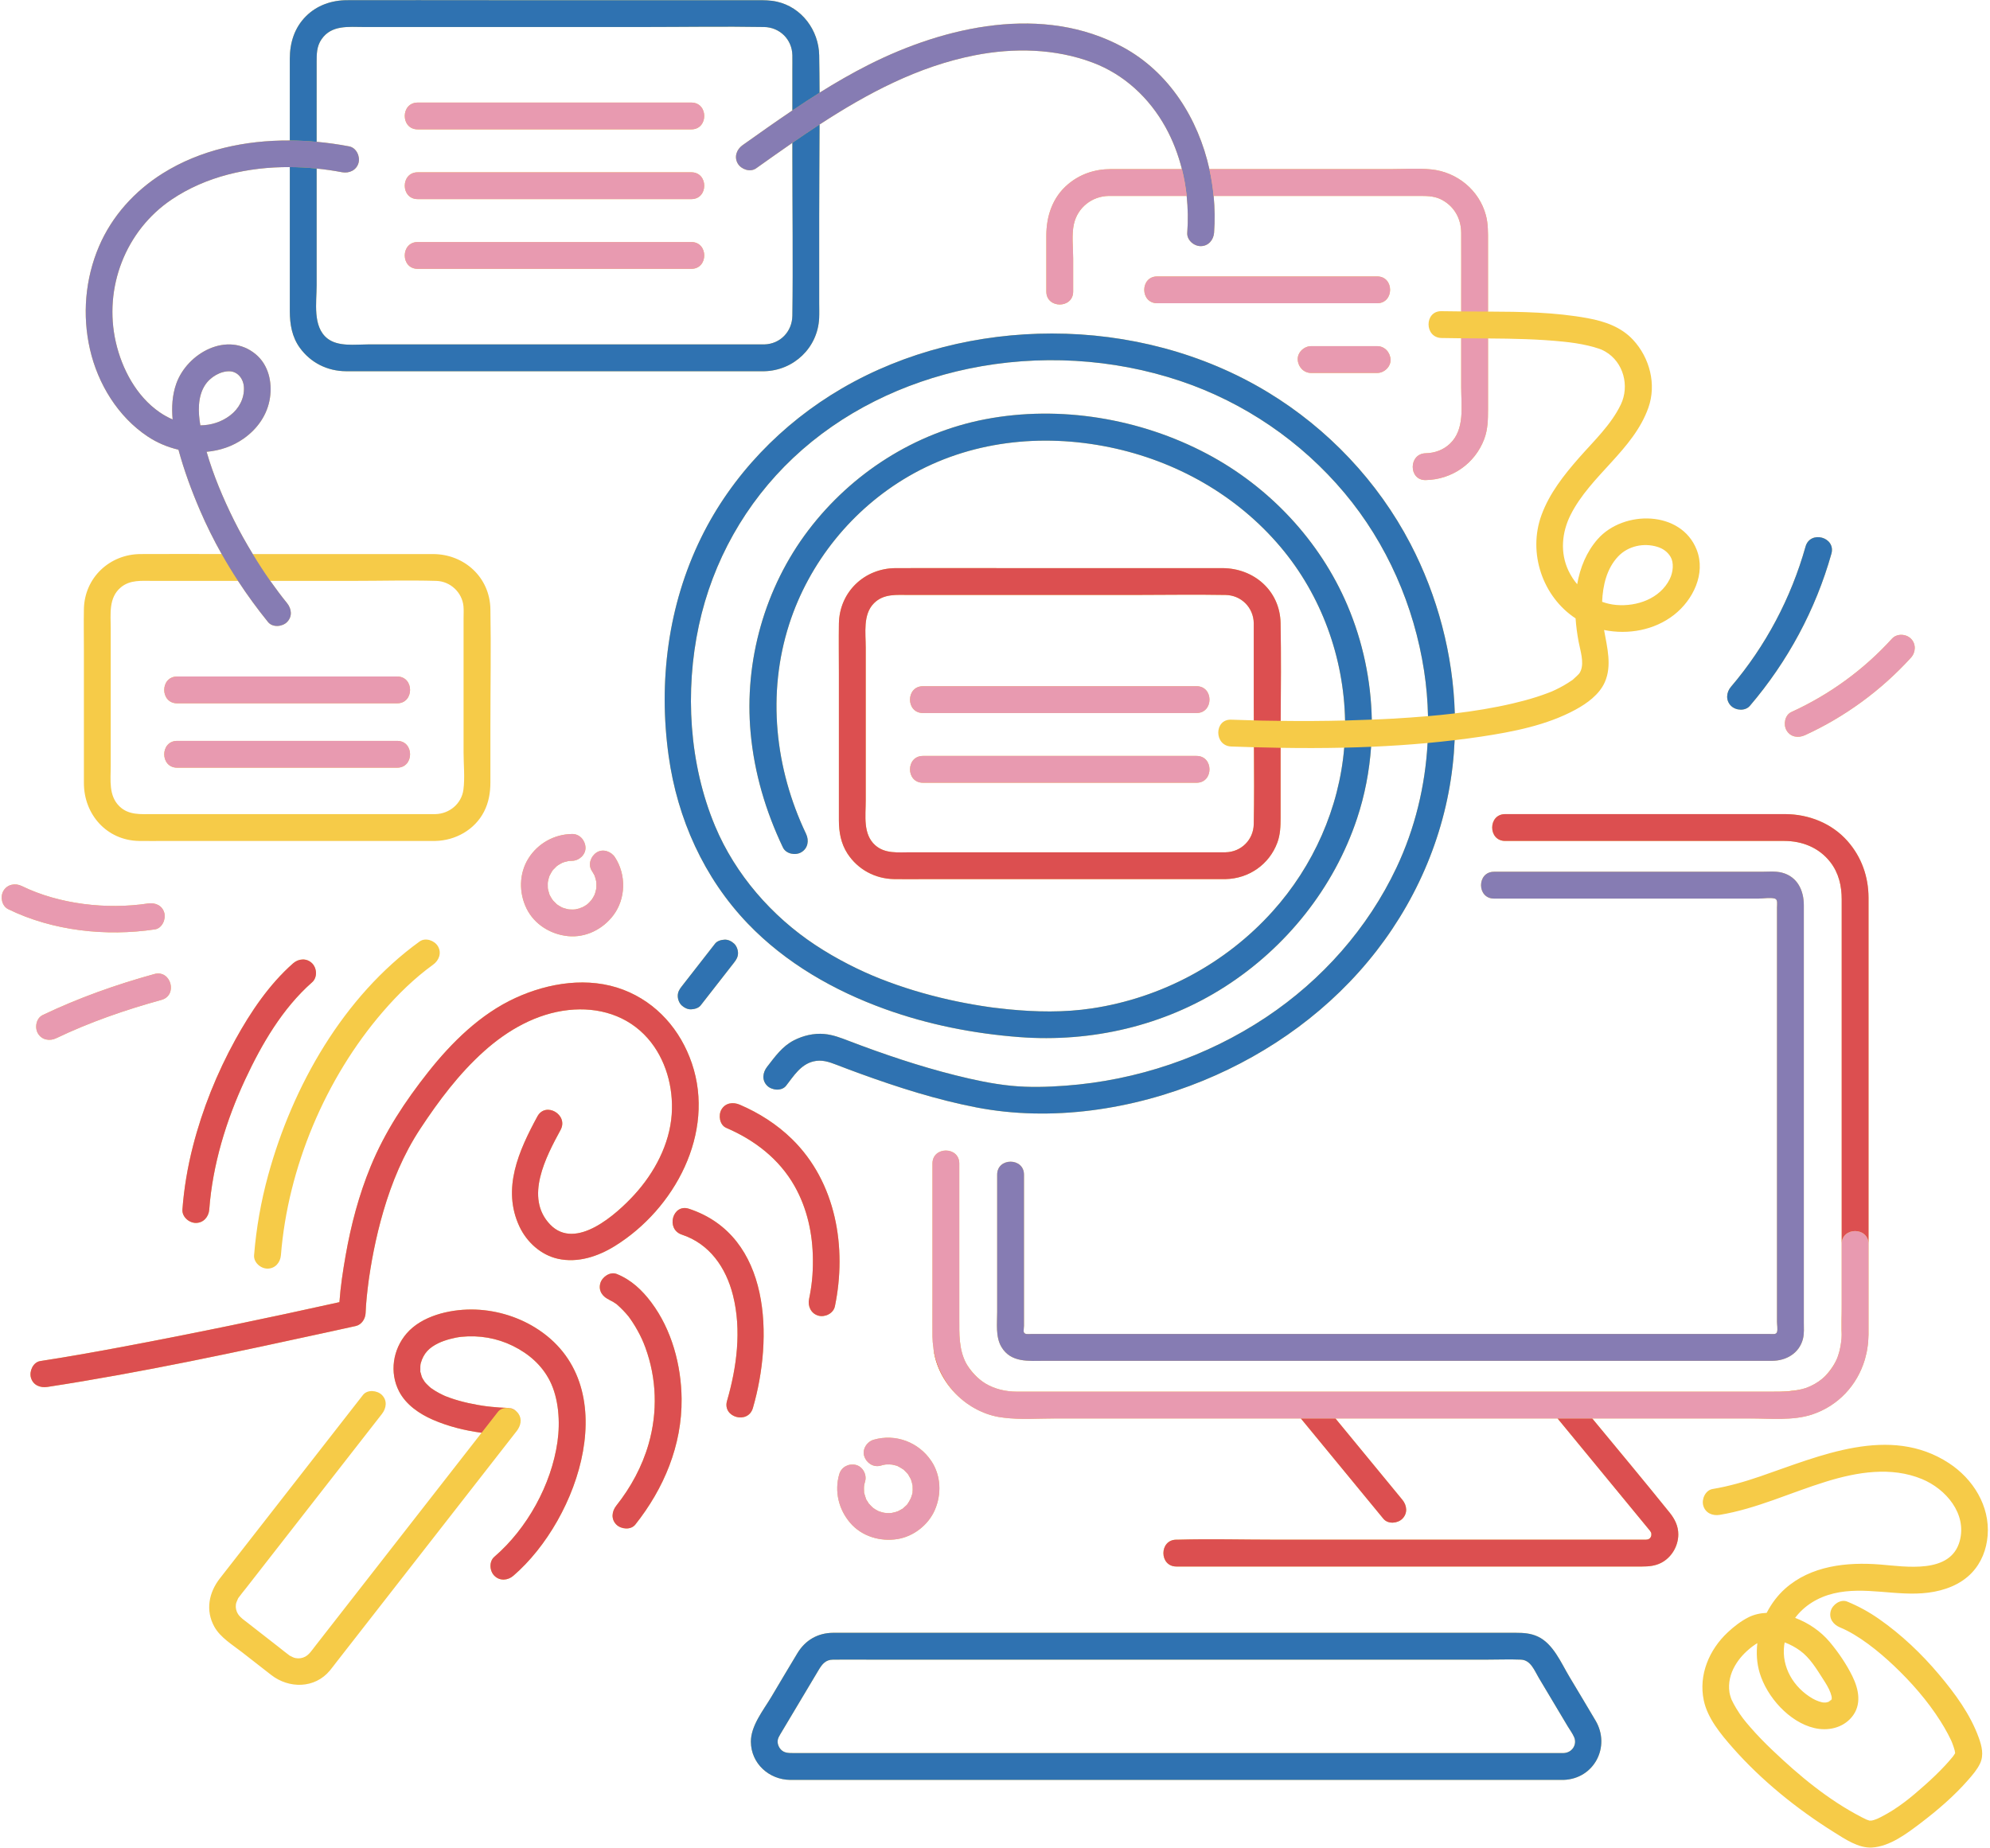
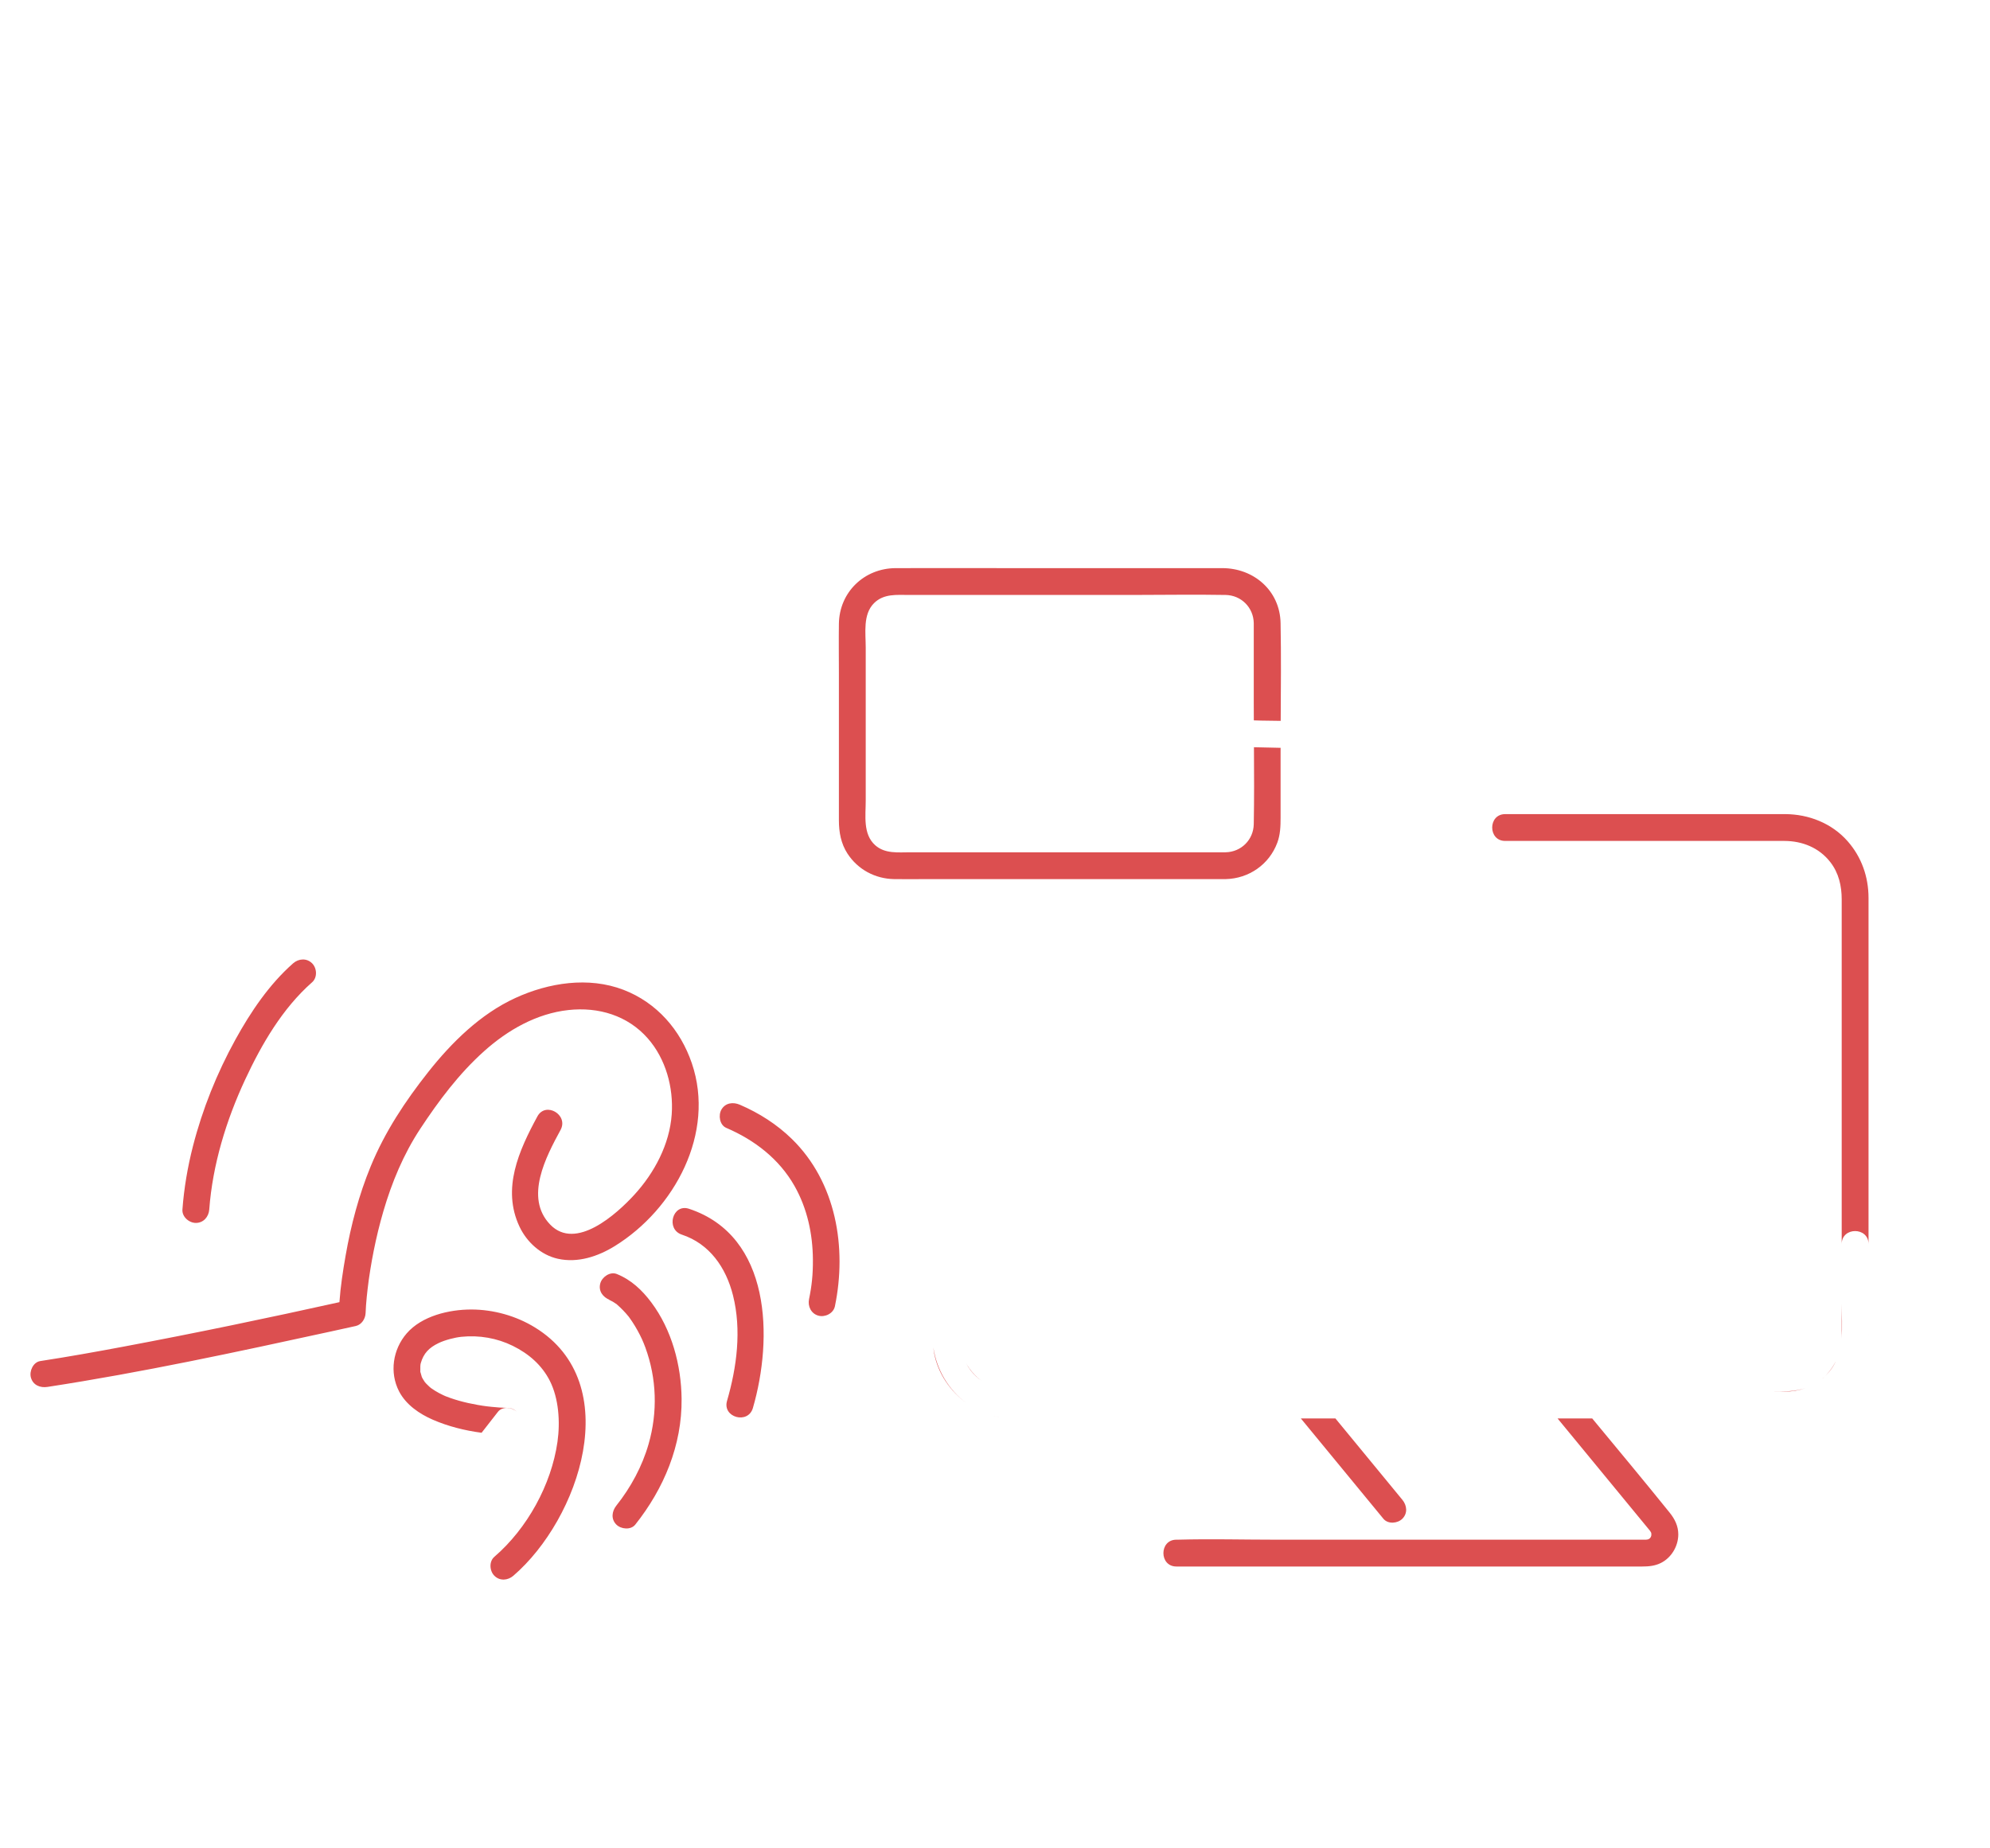
<svg xmlns="http://www.w3.org/2000/svg" height="1522.0" preserveAspectRatio="xMidYMid meet" version="1.0" viewBox="-1.4 -0.1 1638.4 1522.0" width="1638.4" zoomAndPan="magnify">
  <g id="change1_1">
-     <path d="M664.693,1069.71c2.265-10.948,3.27-20.311,3.184-32.574c-0.147-21.108-4.631-42.182-15.237-60.81 c-12.574-22.083-32.686-37.624-56.093-47.675c-5.51-2.366-6.683-10.456-3.961-15.108c3.27-5.59,9.633-6.313,15.108-3.961 c15.808,6.787,30.527,16.147,42.865,28.197c36.461,35.612,45.447,89.395,35.431,137.802c-1.214,5.868-8.114,9.216-13.584,7.713 C666.394,1081.642,663.486,1075.545,664.693,1069.71z M565.853,995.272c-13.526-4.47-19.325,16.85-5.871,21.296 c22.749,7.518,36.347,27.037,42.114,50.051c7.142,28.501,3.161,59.009-4.923,86.854c-3.97,13.676,17.335,19.515,21.296,5.871 C635.105,1102.038,633.754,1017.711,565.853,995.272z M506.412,1048.987c-5.536-2.223-12.131,2.425-13.584,7.713 c-1.731,6.299,2.156,11.352,7.713,13.584c-2.835-1.139,1.725,0.959,2.708,1.556c0.804,0.489,1.565,1.04,2.356,1.548 c0.269,0.173,0.451,0.284,0.575,0.355c0.11,0.109,0.272,0.261,0.551,0.508c3.326,2.947,6.388,6.049,9.196,9.5 c0.074,0.091,0.103,0.125,0.151,0.183c0.008,0.011,0.008,0.012,0.017,0.023c0.314,0.42,0.631,0.84,0.934,1.269 c0.724,1.024,1.443,2.049,2.135,3.095c1.55,2.34,2.999,4.746,4.354,7.204c2.805,5.088,4.644,9.146,6.398,13.931 c9.367,25.555,10.243,53.219,2.676,79.557c-5.301,18.452-14.626,35.671-26.55,50.687c-3.705,4.666-4.556,11.061,0,15.617 c3.845,3.845,11.888,4.695,15.617,0c23.556-29.664,38.5-65.273,38.11-103.566c-0.282-27.739-8.13-56.939-24.917-79.358 C527.263,1062.258,518.28,1053.753,506.412,1048.987z M602.986,792.518c1.882-2.413,3.234-4.611,3.234-7.808 c0-2.708-1.203-5.943-3.234-7.808c-2.104-1.932-4.867-3.366-7.808-3.234c-2.714,0.122-6.055,0.986-7.808,3.234 c-8.04,10.307-16.08,20.615-24.12,30.922c-1.136,1.456-2.272,2.913-3.408,4.369c-1.882,2.413-3.234,4.611-3.234,7.808 c0,2.708,1.203,5.943,3.234,7.808c2.104,1.932,4.868,3.366,7.808,3.234c2.715-0.122,6.055-0.986,7.809-3.234 c8.04-10.307,16.08-20.615,24.12-30.922C600.714,795.43,601.85,793.974,602.986,792.518z M421.242,1297.465 c-4.535,3.901-11.132,4.485-15.617,0c-3.994-3.994-4.524-11.725,0-15.616c26.969-23.201,46.935-59.371,51.955-94.668 c2.338-16.439,1.04-35.772-6.306-50.252c-6.575-12.962-17.373-22.315-30.497-28.781c-12.986-6.399-27.726-8.936-42.27-7.448 c-5.622,0.575-13.554,2.63-18.913,5.217c-7.642,3.689-12.273,8.321-14.58,16.521c-0.09,0.319-0.165,0.708-0.215,0.991 c-0.056,0.51-0.113,1.027-0.133,1.536c-0.051,1.244-0.039,2.471-0.008,3.716c0.012,0.476,0.012,0.76,0.007,0.972 c0.037,0.036,0.088,0.137,0.173,0.444c0.342,1.222,0.668,2.432,1.038,3.646c0.007,0.023,0.005,0.022,0.01,0.043 c0.255,0.481,0.486,0.97,0.75,1.446c0.515,0.929,1.101,1.809,1.695,2.688c0.4,0.467,0.79,0.943,1.222,1.381 c0.793,0.805,1.602,1.578,2.417,2.36c0.455,0.436,0.952,0.829,1.44,1.229c0.009,0.006,0.021,0.016,0.03,0.022 c1.096,0.759,2.187,1.512,3.322,2.212c2.073,1.278,4.225,2.424,6.425,3.469c0.671,0.319,1.347,0.625,2.026,0.927 c0.016,0.006,0.038,0.016,0.051,0.021c1.322,0.522,2.647,1.028,3.987,1.501c2.391,0.844,4.812,1.601,7.252,2.289 c5.03,1.418,10.141,2.538,15.287,3.443c1.413,0.249,2.829,0.48,4.247,0.697c0.234,0.036,1.549,0.221,2.231,0.32 c0.668,0.082,1.732,0.215,1.934,0.239c1.071,0.125,2.143,0.242,3.216,0.35c4.298,0.433,8.626,0.791,12.948,0.866 c3.292,0.057,5.846,1.255,7.626,3.089c0.056,0.053,0.128,0.092,0.182,0.146c4.127,4.127,3.769,9.668,0.984,14.162 c-0.307,0.495-0.621,0.988-0.984,1.454c-0.414,0.531-0.828,1.061-1.241,1.592c-23.083,29.633-46.205,59.237-69.307,88.856 c-26.119,33.486-52.239,66.973-78.358,100.46c-1.676,2.148-3.298,4.354-5.034,6.454c-12.435,15.037-33.665,15.12-48.342,3.71 c-8.024-6.237-16.027-12.501-24.041-18.752c-7.811-6.093-17.802-12.054-22.745-20.925c-7.477-13.419-4.601-28.121,4.467-39.772 c3.207-4.121,6.423-8.234,9.634-12.352c13.716-17.585,27.433-35.17,41.149-52.755c22.363-28.67,44.725-57.34,67.088-86.01 c3.689-4.729,11.801-3.816,15.617,0c4.581,4.581,3.664,10.919,0,15.616c-0.474,0.608-0.949,1.216-1.423,1.825 c-24.654,31.608-49.308,63.216-73.962,94.824c-12.127,15.547-24.254,31.094-36.38,46.641c-2.191,2.809-4.541,5.557-6.607,8.464 c-0.092,0.191-0.196,0.42-0.307,0.722c-0.558,1.51-1.334,2.727-1.557,4.405c-0.366,2.748,0.244,5.547,1.739,7.888 c1.828,2.859,4.861,4.858,7.521,6.932c8.898,6.94,17.796,13.881,26.694,20.821c2.773,2.162,5.489,4.461,8.345,6.516 c0.118,0.048,0.248,0.103,0.469,0.208c1.584,0.752,2.563,1.467,4.337,1.802c2.776,0.524,5.479,0.144,7.971-1.183 c3.317-1.766,5.667-5.461,7.965-8.408c3.658-4.69,7.317-9.38,10.975-14.071c28.053-35.965,56.106-71.931,84.159-107.896 c14.036-17.995,28.072-35.99,42.108-53.985c-13.824-1.831-27.532-5.265-40.09-10.72c-11.09-4.818-22.137-12.342-27.84-23.35 c-8.062-15.563-5.139-34.584,6.232-47.729c12.475-14.421,34.918-19.714,53.23-19.701c18.276,0.013,36.874,5.226,52.446,14.808 C513.892,1139.064,475.531,1250.761,421.242,1297.465z M365.173,1149.501C363.546,1148.776,364.691,1149.301,365.173,1149.501 L365.173,1149.501z M353.339,1142.834C352.115,1141.829,352.9,1142.509,353.339,1142.834L353.339,1142.834z M1483.717,764.655 c0-6.444,0-12.888,0-19.333c0-12.073-5.169-23.481-18.001-26.832c-5.343-1.395-11.657-0.734-17.114-0.734 c-10.939,0-21.877,0-32.816,0c-58.292,0-116.585,0-174.878,0c-4.091,0-8.182,0-12.273,0c-14.211,0-14.234,22.085,0,22.085 c46.734,0,93.469,0,140.204,0c25.882,0,51.764,0,77.646,0c3.896,0,9.551-1.074,13.344,0c2.622,0.742,1.802,4.48,1.802,7.417 c0,47.587,0,95.175,0,142.762c0,58.286,0,116.573,0,174.859c0,7.805,0,15.609,0,23.414c0,2.345,0.684,6.114,0.056,8.308 c-0.676,2.36-3.049,1.787-5.538,1.787c-4.288,0-8.575,0-12.863,0c-42.175,0-84.351,0-126.526,0c-63.12,0-126.241,0-189.361,0 c-60.167,0-120.334,0-180.501,0c-33.185,0-66.37,0-99.555,0c-2.244,0-5.166,0.644-5.879-1.723c-0.247-0.82,0.203-3.83,0.203-4.934 c0-4.847,0-9.694,0-14.541c0-30.071,0-60.142,0-90.213c0-6.604,0-13.209,0-19.813c0-14.211-22.085-14.234-22.085,0 c0,23.041,0,46.082,0,69.124c0,14.685,0,29.37,0,44.055c0,9.329-1.434,20.361,3.506,28.705 c7.837,13.235,22.674,11.425,35.588,11.425c16.864,0,33.729,0,50.593,0c56.722,0,113.443,0,170.165,0c65.642,0,131.285,0,196.927,0 c49.726,0,99.451,0,149.177,0c10.711,0,21.424,0.068,32.134,0c11.568-0.074,22.224-6.183,25.311-18.001 c1.141-4.37,0.733-9.336,0.733-13.818c0-50.642,0-101.285,0-151.928C1483.717,879.37,1483.717,822.013,1483.717,764.655z M1309.513,1167.944c13.509,0,27.019,0,40.529,0c6.576,0,13.152,0,19.728,0c22.929,0,45.858,0,68.787,0c0.423,0,0.846,0,1.269,0 c16.252,0,35.065,1.921,50.668-3.256c21.719-7.206,37.183-24.265,43.421-45.073c0.095-0.318,0.169-0.644,0.26-0.964 c0.447-1.571,0.849-3.158,1.19-4.768c0.172-0.813,0.324-1.633,0.469-2.455c0.214-1.213,0.392-2.434,0.544-3.665 c0.109-0.879,0.224-1.755,0.302-2.641c0.151-1.73,0.234-3.475,0.263-5.231c0.004-0.287,0.042-0.564,0.043-0.852 c0-0.082,0-0.165,0-0.247c0.031-17.441,0-34.882,0-52.323c0-1.945,0-3.891,0-5.836c0-5.445,0-10.889,0-16.334 c0-25.717,0-51.435,0-77.152c0-36.243,0-72.486,0-108.73c0-26.959,0-53.917,0-80.876c0-6.117,0.011-12.233,0-18.35 c-0.032-17.324-5.714-33.54-17.219-46.61c-13.001-14.77-32.027-22.25-51.466-22.294c-8.085-0.018-16.169,0-24.254,0 c-33.01,0-66.021,0-99.031,0c-30.731,0-61.462,0-92.193,0c-5.001,0-10.003,0-15.005,0c-14.211,0-14.234,22.085,0,22.085 c53.38,0,106.76,0,160.14,0c23.23,0,46.46-0.033,69.69,0c14.782,0.021,28.655,5.532,37.9,17.468 c6.982,9.014,9.354,19.626,9.354,30.751c0,51.439,0,102.879,0,154.318c0,43.13,0,86.26,0,129.39c0,16.378,0,32.756,0,49.134 c0,2.329,0,4.658,0,6.987c0,6.148,0.013,12.296,0,18.444c-0.002,1.089-0.088,2.154-0.15,3.226c-0.429,4.81-1.263,9.528-2.793,14.056 c-0.156,0.464-0.321,0.925-0.492,1.384c-0.168,0.449-0.351,0.894-0.534,1.339c-2.222,5.167-5.45,9.893-9.65,14.089 c-0.774,0.745-1.507,1.546-2.327,2.228c-4.069,3.387-8.693,5.964-13.667,7.725c-9,2.959-18.723,2.948-28.643,2.948 c-2.02,0-4.039,0-6.058,0c-26.113,0-52.226,0-78.339,0c-17.206,0-34.413,0-51.619,0c-22.295,0-44.59,0-66.884,0 c-45.048,0-90.096,0-135.144,0c-2.742,0-5.484,0-8.225,0c-40.492,0-80.985,0-121.477,0c-23.811,0-47.621,0-71.432,0 c-10.111,0-20.221,0-30.332,0c-10.48,0-20.96,0-31.44,0c-6.631,0-13.262,0-19.893,0c-9.25,0-18.164-2.138-25.815-6.662 c-0.033-0.02-0.065-0.042-0.099-0.062c-0.994-0.591-1.932-1.284-2.881-1.956c-5.34-3.934-9.819-9.007-13.048-14.817 c-5.965-11.417-5.556-23.994-5.556-36.934c0-1.911,0-3.822,0-5.732c0-33.27,0-66.541,0-99.811c0-4.237,0-8.474,0-12.711 c0-3.063,0-6.125,0-9.188c0-14.211-22.085-14.234-22.085,0c0,25.27,0,50.54,0,75.81c0,9.051,0,18.101,0,27.151 c0,8.899-0.034,17.801-0.032,26.702c0,3.935-0.005,7.87,0.029,11.804c0.003,0.381-0.001,0.763,0.003,1.145 c0.03,3.016,0.325,5.993,0.75,8.941c0.192,1.587,0.34,3.179,0.64,4.752c3.145,16.488,13.183,31.289,26.752,41.089 c0.232,0.169,0.476,0.32,0.71,0.486c1.164,0.826,2.358,1.612,3.576,2.362c0.614,0.378,1.242,0.732,1.87,1.09 c0.923,0.527,1.859,1.032,2.809,1.514c0.687,0.348,1.377,0.688,2.078,1.011c1.038,0.479,2.096,0.924,3.164,1.348 c0.595,0.236,1.181,0.486,1.785,0.705c1.558,0.565,3.142,1.076,4.756,1.521c0.142,0.039,0.278,0.091,0.421,0.129 c1.674,0.448,3.366,0.835,5.079,1.138c0.14,0.025,0.278,0.037,0.418,0.061c0.108,0.019,0.211,0.051,0.319,0.069 c0.876,0.148,1.768,0.241,2.652,0.363c0.365,0.05,0.729,0.104,1.095,0.15c13.554,1.704,27.862,0.617,41.372,0.617 c4.55,0,9.099,0,13.649,0c25.684,0,51.369,0,77.053,0c0.448,0,0.896,0,1.345,0c32.778,0,65.556,0,98.335,0c4.229,0,8.457,0,12.686,0 c19.818,24.09,39.637,48.179,59.455,72.269c2.827,3.436,5.654,6.873,8.481,10.309c3.792,4.609,11.688,3.929,15.617,0 c4.559-4.559,3.801-10.996,0-15.617c-18.363-22.321-36.726-44.641-55.089-66.962c23,0,46,0,69,0c18.94,0,37.88,0,56.82,0 c17.044,0,34.088,0,51.132,0c1.983,0,3.965,0,5.948,0c23.845,28.984,47.691,57.968,71.536,86.953 c1.55,1.884,3.086,3.781,4.651,5.653c0.098,0.221,0.755,1.235,0.84,1.449c0.24,0.605,0.219,2.2,0.021,2.777 c-0.372,1.087-0.946,2.237-2.758,2.782c-0.187,0.009-1.135,0.176-1.527,0.206c-0.704,0.054-1.433,0-2.139,0 c-9.886,0-19.773,0-29.659,0c-42.459,0-84.917,0-127.376,0c-48.521,0-97.042,0-145.562,0c-26.864,0-53.852-0.758-80.708,0 c-0.395,0.011-0.791,0-1.186,0c-14.211,0-14.234,22.085,0,22.085c23.118,0,46.237,0,69.355,0c49.059,0,98.119,0,147.178,0 c44.67,0,89.34,0,134.01,0c11.002,0,22.003,0,33.005,0c5.332,0,10.481-0.466,15.395-2.93c8.665-4.346,14.276-13.84,14.296-23.485 c0.014-6.902-2.879-12.692-7.104-17.935C1352.268,1219.447,1330.832,1193.738,1309.513,1167.944z M1476.571,1332.141 c10.901,4.12,20.936,10.902,28.436,19.819c7.052,8.384,13.902,18.433,18.713,28.287c5.307,10.867,7.836,23.554-0.569,33.641 c-7.532,9.04-19.73,11.586-30.816,8.97c-20.647-4.871-39.023-25.589-44.968-45.416c-2.354-7.851-2.877-16.21-1.91-24.483 c-0.575,0.359-1.161,0.703-1.724,1.079c-0.331,0.221-2.364,1.693-2.659,1.872c-6.063,4.748-10.556,9.584-14.081,15.727 c-3.678,6.409-5.709,13.96-4.482,21.926c0.214,1.388,0.63,2.772,1.065,4.103c0.157,0.479,0.339,0.947,0.501,1.424 c0.041,0.121,0.049,0.155,0.078,0.244c0.01,0.021,0.011,0.022,0.021,0.044c1.18,2.515,2.481,4.951,3.93,7.322 c4.205,6.88,6.781,9.991,11.787,15.75c5.598,6.439,11.579,12.543,17.752,18.431c22.263,21.232,46.067,41.094,73.593,55.356 c1.239,0.642,2.502,1.225,3.753,1.844c0.179,0.089,0.252,0.131,0.368,0.192c0.098,0.029,0.14,0.037,0.272,0.079 c0.708,0.223,1.413,0.479,2.117,0.717c0.074,0.025,0.175,0.05,0.284,0.074c0.462-0.212,2.223-0.396,0.583,0.109 c0.029,0.005,0.057,0.009,0.086,0.014c0.884-0.206,1.775-0.374,2.649-0.639c0.458-0.139,2.262-0.834,2.635-0.947 c1.075-0.485,2.145-0.982,3.194-1.521c14.063-7.23,24.796-16.129,36.33-26.414c5.788-5.161,11.411-10.528,16.694-16.207 c2.122-2.282,4.133-4.64,6.131-7.03c0.232-0.318,0.474-0.628,0.694-0.954c0.437-0.648,0.858-1.303,1.28-1.958 c-0.147-0.911-0.257-1.856-0.362-2.244c-0.417-1.548-0.916-3.074-1.46-4.582c-1.15-3.191-1.903-4.769-4.071-8.907 c-1.952-3.723-4.09-7.346-6.345-10.893c-10.593-16.66-23.752-31.702-38.044-45.279c-12.847-12.205-29.453-25.485-44.428-31.647 c-5.538-2.279-9.454-7.246-7.713-13.584c1.444-5.254,8.066-9.983,13.584-7.713c9.317,3.833,17.989,8.594,26.247,14.369 c18.445,12.897,34.957,28.611,49.43,45.811c13.098,15.566,25.676,32.666,32.636,51.971c2.492,6.911,4.294,14.246,1.044,21.157 c-2.374,5.048-6.211,9.444-9.856,13.613c-11.507,13.16-24.959,24.727-38.846,35.289c-11.341,8.626-25.559,19.48-40.386,20.321 c-11.031,0.626-22.281-7.08-31.215-12.662c-30.412-19.001-59.78-42.716-83.485-69.682c-9.634-10.959-20.61-24.125-23.691-38.835 c-4.405-21.033,4.458-41.786,19.806-56.11c5.022-4.687,10.707-9.115,16.854-12.242c4.713-2.397,9.875-3.492,15.126-3.726 c3.891-7.559,9.014-14.4,15.13-19.862c21.264-18.99,50.88-22.12,78.197-19.955c20.89,1.656,58.174,8.166,65.619-19.368 c6.08-22.485-11.468-42.884-31.097-50.988c-25.407-10.489-53.361-5.764-78.773,2.051c-29.316,9.015-57.282,22.364-87.727,27.434 c-5.904,0.984-11.868-1.469-13.583-7.713c-1.463-5.322,1.825-12.603,7.713-13.584c13.368-2.227,26.354-5.991,39.16-10.379 c48.897-16.754,106.628-42.844,155.435-10.905c19.857,12.994,33.816,35.278,31.843,59.632c-0.93,11.48-5.111,22.317-13.126,30.736 c-9.332,9.801-22.619,14.594-35.763,16.277c-25.995,3.33-52.061-5.547-77.955,0.665 C1495.248,1315.172,1484.009,1322.125,1476.571,1332.141z M1538.023,1499.428c0.122-0.033,0.245-0.058,0.367-0.089 c-0.021-0.002-0.029-0.005-0.048-0.007C1538.221,1499.368,1538.172,1499.388,1538.023,1499.428z M1504.087,1401.297 C1503.617,1401.477,1503.117,1401.888,1504.087,1401.297L1504.087,1401.297z M1467.955,1352.33 c-0.139,0.786-0.298,1.562-0.401,2.367c-2.302,18.009,7.724,34.787,23.376,43.872c3.212,1.864,7.353,3.289,9.521,3.299 c0.512,0.002,1.043-0.024,1.57-0.05c0.199-0.114,1.942-0.485,2.083-0.532c0.15-0.092,0.235-0.138,0.465-0.286 c10.294-6.584-6.127,3.796,1.877-1.555c0.096-0.147,0.244-0.449,0.262-1.03c0.034-1.119-0.275-2.452-0.994-4.492 c-1.395-3.955-3.927-7.901-6.276-11.556c-5.351-8.326-10.658-17.277-18.782-23.206 C1477.02,1356.51,1472.613,1354.062,1467.955,1352.33z M1312.268,1416.778c12.574,21.395-1.153,47.929-26.356,48.787 c-1.731,0-3.463,0-5.194,0c-36.645,0-73.291,0-109.937,0c-64.393,0-128.785,0-193.178,0c-65.721,0-131.441,0-197.162,0 c-40.63,0-81.259,0-121.888,0c-3.133,0-6.268,0.034-9.401,0c-17.416-0.188-32.214-13.503-32.337-31.388 c-0.091-13.198,10.267-25.945,16.745-36.801c7.208-12.08,14.323-24.221,21.625-36.244c6.492-10.69,16.715-16.576,29.259-16.683 c3.915-0.034,7.832,0,11.747,0c17.622,0,35.243,0,52.865,0c60.575,0,121.151,0,181.726,0c66.398,0,132.797,0,199.195,0 c38.908,0,77.815,0,116.723,0c6.252,0,12.135,0.364,18.036,3.109c12.617,5.869,19.122,21.604,25.906,32.976 C1297.851,1392.615,1305.141,1404.65,1312.268,1416.778z M1294.65,1430.455c-1.324-3.129-3.578-6.095-5.306-8.992 c-7.932-13.294-15.864-26.588-23.796-39.882c-3.618-6.064-6.652-14.723-14.726-15.047c-9.218-0.37-18.527,0-27.75,0 c-50.198,0-100.395,0-150.592,0c-66.592,0-133.185,0-199.777,0c-51.87,0-103.739,0-155.609,0c-10.882,0-21.767-0.084-32.649,0 c-6.182,0.048-8.993,3.741-11.913,8.635c-7.686,12.882-15.372,25.764-23.058,38.646c-2.806,4.703-5.644,9.389-8.419,14.11 c-0.98,1.667-1.919,3.191-2.171,5.183c-0.292,2.307,0.621,5.303,2.588,7.415c2.673,2.871,5.996,2.958,10.253,2.958 c11.586,0,23.173,0,34.759,0c50.382,0,100.764,0,151.146,0c66.706,0,133.412,0,200.119,0c57.821,0,115.643,0,173.464,0 c24.9,0,49.799,0,74.699,0C1293.022,1443.238,1297.183,1436.442,1294.65,1430.455z M67.675,535.798c0-11.431-0.213-22.885,0-34.315 c0.48-25.792,21.101-45.219,46.626-45.339c22.26-0.105,44.521-0.056,66.782-0.024c-6.526-11.584-12.462-23.511-17.74-35.778 c-7.011-16.295-13.158-33.004-17.821-50.131c-9.006-2.1-17.667-5.777-25.31-10.858c-24.526-16.303-41.036-43.355-47.541-71.799 c-6.451-28.207-3.944-58.079,7.404-84.695c10.686-25.064,29.46-45.744,52.458-60.174c31.056-19.485,67.977-27.347,104.675-27.132 c0-3.067,0-6.135,0-9.202c0-19.387,0-38.774,0-58.16c0-13.054,3.833-25.442,13.264-34.872c9.087-9.087,21.162-13.225,33.827-13.264 c39.204-0.12,78.412,0,117.616,0c57.031,0,114.061,0,171.092,0c16.339,0,32.678,0,49.018,0c5.456,0,10.727,0.005,16.141,1.205 c20.53,4.551,34.529,23.586,34.894,44.182c0.182,10.258,0.264,20.521,0.307,30.785c13.145-8.236,26.572-16.005,40.442-23.007 C776.923,21.357,857.611,3.116,923.232,38.79c37.937,20.624,61.856,58.878,71.079,100.357c26.245,0,52.49,0,78.736,0 c23.59,0,47.18,0,70.771,0c10.934,0,22.253-0.836,33.161,0.259c21.112,2.119,39.412,16.977,44.964,37.659 c1.947,7.253,1.768,14.578,1.768,21.982c0,19.142,0,38.284,0,57.426c27.535,0.108,55.345,0.49,82.371,5.502 c13.866,2.571,27.26,7.193,37.092,17.808c13.667,14.758,19.37,36.571,12.579,55.792c-12.353,34.963-47.637,55.667-64.08,88.331 c-7.24,14.383-8.731,31.245-1.685,46.025c1.914,4.014,4.328,7.719,7.13,11.058c2.405-13.634,7.61-26.642,16.955-37.223 c21.168-23.967,68.674-23.823,81.451,8.879c7.676,19.646-3.05,41.348-18.678,53.574c-16.097,12.592-37.735,16.538-57.591,12.454 c2.568,14.5,6.622,29.447,0.558,43.069c-4.497,10.102-14.582,17.372-24.04,22.516c-23.721,12.903-51.491,18.256-77.913,22.245 c-7.194,1.086-14.414,2.007-21.641,2.881c-0.149,3.496-0.348,6.989-0.619,10.477c-4.614,59.469-27.207,115.929-63.681,162.992 c-37.013,47.759-86.957,83.992-142.695,106.876c-58.206,23.897-124.802,34.088-186.907,22.052 c-32.567-6.311-64.398-16.463-95.537-27.777c-6.455-2.345-12.885-4.759-19.29-7.237c-6.379-2.468-12.413-4.556-19.289-2.825 c-10.512,2.647-16.111,11.956-22.377,19.989c-3.689,4.729-11.801,3.816-15.617,0c-4.581-4.581-3.664-10.919,0-15.617 c6.464-8.287,12.414-16.846,22.073-21.773c7.606-3.88,16.276-5.955,24.834-5.211c7.247,0.629,13.562,3.124,20.267,5.686 c28.722,10.973,57.965,20.853,87.805,28.326c15.106,3.783,30.459,7.103,45.973,8.648c14.851,1.48,29.847,1.017,44.71-0.077 c58.73-4.323,116.141-23.729,165.168-56.39c45.938-30.604,83.692-73.162,107.308-123.143c15.209-32.189,23.684-67.234,25.62-102.646 c-15.463,1.437-30.974,2.449-46.515,3.112c-1.408,20.007-5.192,39.859-11.56,59.01c-19.002,57.143-58.29,106.206-108.887,138.629 c-50.201,32.169-109.835,45.92-169.079,41.423c-37.627-2.856-75.175-10.259-110.698-23.079 c-42.006-15.16-81.751-37.913-112.866-70.311c-36.224-37.718-58.052-86.481-65.239-138.063 c-8.525-61.179-0.576-124.119,26.746-179.808c25.214-51.392,66.489-94.11,115.824-122.87c52.199-30.43,112.736-45.24,172.989-45.239 c62.239,0,124.479,16.002,177.818,48.378c49.412,29.993,90.558,73.455,117.308,124.736c22.392,42.926,35.142,91.204,36.554,139.704 c15.888-1.912,31.686-4.473,47.262-8.086c6.745-1.565,13.444-3.343,20.04-5.455c3.18-1.018,6.337-2.113,9.454-3.311 c3.356-1.291,2.4-0.861,5.923-2.506c4.719-2.204,9.193-4.768,13.485-7.714c0.488-0.335,0.726-0.485,0.876-0.572 c0.108-0.118,0.3-0.31,0.737-0.709c0.763-0.697,1.546-1.366,2.284-2.091c2.153-2.114,2.752-2.44,3.724-4.934 c2.706-6.941-0.464-16.406-1.79-23.343c-1.23-6.441-2.107-12.978-2.562-19.536c-26.993-17.734-39.6-53.769-27.99-85.268 c6.571-17.827,18.341-32.699,30.735-46.847c12.083-13.793,26.54-27.286,34.531-44.048c7.263-15.236,2.228-34.766-12.703-43.483 c-1.091-0.637-2.222-1.189-3.367-1.718c-0.039-0.014-0.046-0.015-0.092-0.032c-0.62-0.229-1.238-0.462-1.863-0.68 c-2.917-1.016-5.905-1.827-8.913-2.525c-7.132-1.657-13.419-2.536-20.288-3.248c-20.643-2.139-41.388-2.509-62.135-2.653 c0,19.428,0,38.856,0,58.284c0,8.371-0.122,16.625-3.147,24.619c-7.655,20.232-26.606,33.318-48.176,33.724 c-14.241,0.268-14.194-21.818,0-22.085c7.52-0.142,14.684-2.773,20.161-8.059c12.186-11.761,9.076-30.765,9.076-46.194 c0-13.478,0-26.956,0-40.435c-5.406-0.046-10.812-0.107-16.212-0.223c-14.215-0.307-14.217-22.392,0-22.085 c5.403,0.117,10.808,0.152,16.212,0.194c0-4.164,0-8.328,0-12.492c0-17.381,0.079-34.764,0-52.144 c-0.052-11.461-5.36-21.404-15.535-27.065c-5.489-3.054-11.334-3.403-17.403-3.403c-39.511,0-79.023,0-118.534,0 c-17.45,0-34.9,0-52.35,0c0.962,10.127,1.136,20.293,0.366,30.304c-0.459,5.971-4.687,11.043-11.043,11.043 c-5.64,0-11.5-5.089-11.043-11.043c0.776-10.092,0.577-20.25-0.48-30.304c-18.342,0-36.683,0-55.025,0c-3.031,0-6.065-0.047-9.096,0 c-13.83,0.216-25.655,9.531-28.715,23.144c-1.976,8.79-0.621,19.177-0.621,28.124c0,9.16,0,18.32,0,27.48 c0,14.234-22.085,14.211-22.085,0c0-3.145,0-6.29,0-9.436c0-12.203,0-24.405,0-36.607c0-16.076,5.091-31.488,17.685-42.186 c9.999-8.493,22.135-12.559,35.18-12.605c4.912-0.017,9.825,0,14.738,0c14.673,0,29.346,0,44.018,0 c-3.018-11.93-7.4-23.509-13.396-34.36c-13.385-24.221-34.102-43.595-60.198-53.393c-30.764-11.551-64.798-12.261-96.812-6.001 c-46.708,9.133-88.424,31.307-127.913,57.049c-0.073,25.348-0.305,50.7-0.305,76.027c0,23.644,0,47.287,0,70.931 c0,4.139,0.159,8.314-0.033,12.452c-1.137,24.417-20.952,43.212-45.234,43.743c-2.359,0-4.718,0-7.078,0 c-44.594,0-89.188,0-133.782,0c-55.226,0-110.451,0-165.677,0c-12.581,0-25.165,0.075-37.746,0 c-15.27-0.091-29.013-6.865-38.02-19.253c-6.52-8.967-8.28-19.501-8.28-30.275c0-39.522,0-79.043,0-118.565 c-34.327-0.171-68.95,7.592-97.325,26.723c-38.011,25.627-56.127,72.809-45.915,117.458c5.049,22.075,16.98,44.525,35.995,57.65 c3.36,2.319,6.991,4.33,10.779,5.985c-0.904-9.945-0.368-19.954,2.953-29.379c8.921-25.32,42.196-43.759,65.499-24.285 c10.44,8.724,13.61,22.849,11.678,35.829c-2.077,13.948-10.296,25.549-21.69,33.582c-9.157,6.455-19.685,9.916-30.492,10.864 c5.618,19.449,13.667,38.468,22.547,56.331c4.733,9.52,9.974,18.785,15.487,27.885c39.019,0,78.038,0,117.057,0 c10.483,0,20.968-0.036,31.451,0c25.644,0.087,46.642,19.149,47.122,45.273c0.59,32.043,0,64.151,0,96.199 c0,15.484,0,30.969,0,46.453c0,8.472-1.343,16.572-5.262,24.212c-7.652,14.918-23.521,23.733-40.006,24.093 c-1.814,0-3.628,0-5.441,0c-32.83,0-65.659,0-98.489,0c-39.283,0-78.565,0-117.848,0c-7.441,0-14.896,0.133-22.336,0 c-26.473-0.474-45.294-21.809-45.294-47.649C67.675,608.415,67.675,572.107,67.675,535.798z M1174.312,589.61 c-0.279-12.455-1.322-24.892-3.212-37.203c-8.243-53.687-30.652-104.972-65.58-146.624c-35.534-42.374-82.444-74.432-134.863-92.084 c-55.811-18.795-117-22.195-174.64-10.193c-53.629,11.167-104.461,35.816-144.355,73.444c-39.311,37.078-66.304,85.11-77.67,137.995 c-11.614,54.038-8.08,113.974,13.344,165.191c16.712,39.953,46.818,74.322,82.482,97.891c8.835,5.839,18.011,11.155,27.436,15.981 c9.405,4.816,17.979,8.64,26.168,11.871c18.31,7.224,37.223,12.889,56.423,17.204c8.685,1.952,17.433,3.625,26.224,5.029 c2.306,0.368,4.615,0.717,6.927,1.048c0.246,0.035,1.278,0.179,1.9,0.266c0.61,0.08,1.729,0.227,1.932,0.253 c3.931,0.499,7.869,0.943,11.812,1.332c22.956,2.265,46.217,2.701,69.083-0.756c57.176-8.643,109.966-36.896,148.653-79.896 c33.495-37.229,54.81-84.995,58.948-134.786c-17.466,0.392-34.935,0.408-52.378,0.121c-0.002,1.525-0.016,3.051-0.016,4.575 c0,17.674,0,35.348,0,53.023c0,6.964-0.218,13.851-2.685,20.499c-6.686,18.016-23.445,29.599-42.582,30.018 c-1.974,0-3.948,0-5.922,0c-36.212,0-72.424,0-108.637,0c-43.896,0-87.793,0-131.689,0c-8.881,0-17.775,0.143-26.655,0 c-15.609-0.252-29.875-7.872-38.417-21.008c-5.339-8.21-7.063-17.655-7.063-27.268c0-40.198,0-80.396,0-120.593 c0-13.795-0.195-27.605,0-41.399c0.369-26.048,20.887-45.714,46.748-45.809c31.763-0.117,63.529,0,95.292,0 c45.711,0,91.421,0,137.132,0c12.147,0,24.295,0,36.442,0c25.975,0,47.533,18.524,48.035,45.292 c0.502,26.805,0.251,53.654,0.094,80.483c17.668,0.224,35.34,0.137,53.005-0.3c-1.014-51.903-19.461-102.982-53.037-142.794 c-36.068-42.767-86.17-70.976-140.781-82.22c-56.292-11.59-115.423-5.175-165.489,23.886 c-46.367,26.914-82.008,70.897-98.406,121.931c-18.341,57.08-11.718,118.711,13.948,172.581c2.575,5.404,1.546,11.887-3.961,15.108 c-4.838,2.83-12.543,1.422-15.108-3.961c-14.209-29.823-23.556-61.408-26.584-94.353c-5.434-59.105,11.668-119.692,47.619-166.963 c35.609-46.821,87.566-80.146,145.52-91.283c61.359-11.791,127.656-0.671,182.71,28.531 c51.188,27.151,92.883,71.447,115.563,124.868c12.616,29.717,19.366,61.769,19.996,93.929c5.699-0.242,11.401-0.454,17.096-0.78 C1154.838,591.131,1164.58,590.451,1174.312,589.61z M1031.001,615.208c-6.246-0.182-12.493-0.362-18.724-0.6 c-14.19-0.544-14.213-22.63,0-22.085c6.205,0.238,12.412,0.404,18.619,0.57c-0.022-5.134-0.053-10.269-0.053-15.401 c0-18.533,0-37.066,0-55.599c0-3.029,0.056-6.064,0-9.093c-0.238-12.867-10.319-22.949-23.189-23.182 c-25.68-0.466-51.411,0-77.095,0c-45.146,0-90.291,0-135.437,0c-15.931,0-31.862,0-47.793,0c-10.371,0-21.125-1.25-29.17,6.795 c-9.253,9.252-6.795,24.497-6.795,36.521c0,21.063,0,42.126,0,63.189c0,20.944,0,41.888,0,62.832c0,12.426-2.451,27.612,7.82,36.758 c8.059,7.176,18.896,5.812,28.907,5.812c15.99,0,31.98,0,47.969,0c45.334,0,90.668,0,136.003,0c25.199,0,50.398,0,75.597,0 c12.867-0.281,22.944-10.287,23.182-23.188C1031.232,657.443,1031.129,636.323,1031.001,615.208z M1317.656,495.458 c3.709,1.34,7.609,2.26,11.679,2.602c16.991,1.429,35.859-5.136,43.911-21.153c3.006-5.979,3.564-13.732,0.782-18.432 c-2.503-4.228-6.305-6.891-11.065-8.331c-11.02-3.336-23.885-0.768-32.169,8.02C1321.42,468.109,1318.22,481.951,1317.656,495.458z M259.292,116.664c9.046,0.828,18.009,2.077,26.782,3.763c5.886,1.131,9.197,8.18,7.713,13.584 c-1.668,6.069-7.733,8.837-13.584,7.713c-6.854-1.317-13.849-2.311-20.911-3.03c0,5.811,0,11.621,0,17.431 c0,26.218,0,52.437,0,78.655c0,13.96-3.531,34.137,8.884,43.857c8.828,6.911,22.727,4.872,33.349,4.872c20.544,0,41.088,0,61.632,0 c56.944,0,113.888,0,170.832,0c31.266,0,62.533,0,93.8,0c13.192-0.289,23.006-10.579,23.182-23.655c0.593-43.85,0-87.748,0-131.602 c0-3.58,0-7.16,0-10.741c-10.047,6.94-19.984,13.994-29.851,21.006c-4.886,3.473-12.301,0.837-15.108-3.962 c-3.201-5.472-0.893-11.658,3.962-15.108c13.567-9.642,27.176-19.287,40.997-28.605c0-10.996,0-21.993,0-32.989 c0-4.153,0.077-8.313,0-12.466c-0.241-13.018-10.358-23.024-23.35-23.25c-33.192-0.576-66.445,0-99.641,0 c-56.664,0-113.328,0-169.991,0c-19.859,0-39.717,0-59.576,0c-12.677,0-26.803-1.926-35.075,10.07 c-4.078,5.913-4.048,12.257-4.048,19.014c0,8.085,0,16.169,0,24.254C259.292,89.206,259.292,102.935,259.292,116.664z M163.55,350.172c8.654-0.115,17.18-2.592,24.592-8.256c7.315-5.591,11.717-14.04,11.282-23.068 c-0.341-7.078-5.104-12.879-11.531-13.195c-7.465-0.367-16.155,4.564-20.609,11.567C161.242,326.719,161.664,339.383,163.55,350.172 z M89.761,517.565c0,18.714,0,37.428,0,56.141c0,18.96,0,37.92,0,56.879c0,11.628-1.909,24.575,7.297,33.409 c7.59,7.283,17.481,6.293,27.111,6.293c14.27,0,28.541,0,42.811,0c40.673,0,81.346,0,122.019,0c22.695,0,45.391,0,68.086,0 c11.48-0.251,21.526-8.516,23.054-20.128c1.301-9.886,0.128-20.608,0.128-30.535c0-20.239,0-40.478,0-60.717 c0-16.615,0-33.23,0-49.845c0-3.274,0.222-6.662-0.083-9.931c-1.067-11.455-10.869-20.555-22.338-20.888 c-22.743-0.659-45.597-0.016-68.347-0.016c-22.794,0-45.589,0-68.383,0c4.418,6.235,8.981,12.366,13.792,18.3 c3.768,4.648,4.583,11.034,0,15.617c-3.908,3.908-11.858,4.636-15.617,0c-8.837-10.899-17.093-22.217-24.746-33.916 c-9.032,0-18.065,0-27.098,0c-14.343,0-28.686,0-43.029,0c-9.213,0-18.719-1.011-26.317,5.331 C87.816,492.146,89.761,505.606,89.761,517.565z M291.494,1091.812c4.843-1.081,7.928-5.954,8.107-10.648 c0.33-8.683,1.319-17.37,2.432-25.98c0.036-0.283,0.054-0.42,0.076-0.59c0.027-0.19,0.056-0.391,0.106-0.744 c0.105-0.743,0.21-1.485,0.318-2.228c0.342-2.346,0.703-4.689,1.084-7.028c0.803-4.931,1.694-9.848,2.672-14.747 c2.174-10.882,4.783-21.68,7.895-32.332c6.997-23.95,16.588-47.097,30.346-67.992c15.229-23.13,31.994-45.542,52.711-64.082 c19.398-17.36,43.111-30.952,69.38-33.822c24.637-2.691,48.743,4.44,65.335,23.367c14.81,16.894,21.222,40.387,19.678,62.533 c-1.723,24.721-14.303,48.235-30.82,66.253c-14.531,15.852-48.173,46.372-69.255,24.492c-21.398-22.207-3.304-56.032,8.55-77.893 c6.776-12.497-12.286-23.659-19.07-11.147c-15.198,28.029-29.446,59.454-14.751,90.714c5.996,12.755,17.628,23.377,31.573,26.493 c16.411,3.667,33.06-1.872,46.99-10.503c49.205-30.487,82.877-93.055,63.358-150.457c-9.344-27.48-28.896-49.963-56.211-60.472 c-28.853-11.1-61.673-5.896-89.096,6.697c-28.696,13.179-52.33,36.452-71.697,60.931c-19.01,24.028-35.705,49.283-47.398,77.683 c-9.701,23.562-16.26,48.388-20.65,73.46c-2.209,12.619-4.208,25.54-5.101,38.406c-59.05,13.104-118.3,25.452-177.745,36.615 c-22.791,4.28-45.624,8.369-68.546,11.887c-5.9,0.905-9.161,8.314-7.713,13.583c1.732,6.302,7.666,8.62,13.584,7.713 c78.14-11.99,155.645-28.718,232.863-45.545C277.501,1094.902,284.501,1093.372,291.494,1091.812z M218.834,1044.549 c6.37,0,10.566-5.073,11.043-11.043c5.761-72.134,36.605-145.531,83.838-200.344c12.38-14.367,26.104-27.786,41.493-38.917 c4.825-3.49,7.18-9.606,3.962-15.108c-2.787-4.765-10.25-7.476-15.108-3.962c-62.729,45.371-104.475,118.776-124.679,192.459 c-5.905,21.535-9.814,43.612-11.591,65.873C207.316,1039.458,213.206,1044.549,218.834,1044.549z M255.563,808.76 c4.478-3.943,4.028-11.588,0-15.617c-4.446-4.446-11.127-3.953-15.617,0c-19.699,17.344-34.944,39.986-47.536,62.828 c-15.211,27.593-27.162,57.334-34.98,87.864c-4.367,17.052-7.333,34.486-8.634,52.045c-0.441,5.955,5.391,11.043,11.043,11.043 c6.343,0,10.6-5.071,11.043-11.043c2.736-36.914,13.987-73.574,29.571-107.021C214.037,859.706,231.17,830.237,255.563,808.76z M126.161,765.196c5.903-0.888,9.158-8.326,7.713-13.583c-1.736-6.316-7.663-8.603-13.584-7.713 c-33.719,5.073-72.967,0.672-103.75-14.394c-5.354-2.62-11.943-1.45-15.108,3.961c-2.842,4.86-1.417,12.476,3.961,15.108 C42.015,766.499,86.098,771.224,126.161,765.196z M125.654,801.976c-31.372,8.646-62.509,19.697-91.876,33.76 c-5.378,2.575-6.795,10.263-3.962,15.108c3.217,5.499,9.71,6.547,15.108,3.961c27.646-13.239,57.07-23.394,86.6-31.533 C145.209,819.501,139.399,798.188,125.654,801.976z M466.839,708.858c0.021-0.002,0.042-0.003,0.063-0.005 c-0.021,0.001-0.031,0.001-0.051,0.002C466.846,708.857,466.844,708.857,466.839,708.858z M489.544,731.493 c-0.002,0.023-0.004,0.047-0.006,0.071c0.001-0.004,0.002-0.009,0.003-0.012C489.542,731.529,489.543,731.517,489.544,731.493z M450.411,722.935c0.156-0.531,0.343-1.05,0.511-1.576c0.047-0.139,0.104-0.274,0.154-0.411c0.661-1.005,1.119-2.174,1.768-3.198 c0.291-0.459,0.603-0.898,0.905-1.349c0.026-0.04,0.028-0.046,0.052-0.081c0.077-0.076,0.12-0.111,0.231-0.226 c0.94-0.973,1.903-1.906,2.86-2.86c0.069-0.068,0.165-0.15,0.265-0.232c0.348-0.248,0.693-0.5,1.052-0.734 c1.031-0.672,2.107-1.226,3.182-1.82c0.061-0.034,0.087-0.049,0.14-0.078c0.598-0.224,1.194-0.449,1.805-0.639 c0.211-0.065,2.438-0.641,3.504-0.872c-0.645,0.052-1.399,0.065,0.012-0.003c0.327-0.071,0.551-0.111,0.555-0.088 c0.005,0.033-0.229,0.062-0.504,0.085c0.042-0.002,0.057-0.003,0.103-0.005c0.866-0.041,1.726-0.095,2.593-0.107 c5.773-0.079,11.312-5.022,11.043-11.043c-0.265-5.915-4.854-11.128-11.043-11.043c-14.585,0.2-28.004,7.604-35.825,19.946 c-7.922,12.503-8.08,28.461-1.598,41.552c6.449,13.025,19.781,21.155,33.977,22.599c14.605,1.485,28.693-5.603,37.392-17.11 c10.387-13.739,10.749-33.441,1.377-47.806c-3.152-4.832-9.925-7.303-15.108-3.962c-4.825,3.111-7.338,9.934-3.961,15.108 c0.734,1.124,1.387,2.272,2.023,3.454c0.075,0.14,0.123,0.23,0.18,0.336c0.274,0.725,0.523,1.459,0.741,2.203 c0.192,0.657,0.363,1.319,0.511,1.987c0.031,0.139,0.127,0.677,0.202,1.075c0.036,0.417,0.095,1.014,0.102,1.161 c0.042,0.823,0.056,1.646,0.033,2.47c-0.016,0.577-0.068,1.147-0.095,1.723c-0.002,0.045-0.003,0.059-0.005,0.101 c0.023-0.274,0.053-0.507,0.085-0.501c0.022,0.004-0.017,0.227-0.088,0.56c-0.067,1.398-0.054,0.655-0.003,0.012 c-0.216,1.006-0.724,2.997-0.754,3.099c-0.156,0.531-0.338,1.051-0.511,1.576c-0.051,0.156-0.207,0.511-0.327,0.786 c-0.075,0.144-0.144,0.276-0.183,0.346c-0.328,0.596-0.636,1.201-0.985,1.785c-0.381,0.638-0.816,1.241-1.241,1.85 c-0.153,0.101-1.448,1.663-1.759,1.974c-0.382,0.382-0.785,0.741-1.174,1.115c-0.039,0.037-0.125,0.119-0.196,0.186 c-0.228,0.19-0.586,0.493-0.746,0.598c-0.566,0.374-1.126,0.753-1.708,1.101c-0.697,0.417-1.423,0.769-2.145,1.133 c0.813-0.459-1.764,0.701-2.347,0.872c-1.038,0.306-2.091,0.484-3.138,0.742c-0.618,0.037-1.236,0.101-1.856,0.117 c-1.23,0.033-2.44-0.073-3.665-0.128c-0.483-0.111-0.976-0.189-1.458-0.304c-1.085-0.257-2.131-0.591-3.189-0.938 c-0.152-0.05-0.493-0.198-0.765-0.318c-0.31-0.16-0.628-0.324-0.73-0.378c-1.085-0.573-2.106-1.225-3.129-1.9 c-0.204-0.135-0.319-0.205-0.44-0.279c-0.099-0.11-0.257-0.27-0.502-0.506c-0.782-0.752-1.537-1.506-2.288-2.289 c-0.015-0.015-0.053-0.055-0.073-0.076c-0.126-0.183-0.808-0.999-0.943-1.2c-0.685-1.022-1.264-2.083-1.856-3.159 c-0.156-0.283-0.266-0.47-0.346-0.596c-0.04-0.14-0.082-0.286-0.164-0.535c-0.347-1.058-0.682-2.104-0.938-3.188 c-0.119-0.504-0.198-1.02-0.317-1.524c-0.016-0.188-0.038-0.376-0.049-0.565c-0.079-1.155-0.095-2.31-0.047-3.467 c0.019-0.472,0.067-0.943,0.097-1.414C449.926,725.033,450.105,723.976,450.411,722.935z M698.496,1253.815 c-9.432-11.088-12.998-25.826-8.934-39.927c1.712-5.942,7.689-9.055,13.584-7.713c5.767,1.313,9.311,8.036,7.713,13.583 c-0.232,0.805-0.453,1.612-0.631,2.431c-0.013,0.062-0.092,0.507-0.167,0.917c-0.041,0.393-0.092,0.861-0.1,1.011 c-0.029,0.536-0.046,1.074-0.048,1.612c-0.003,0.802,0.064,1.598,0.084,2.398c0.02,0.802,0.003,0.945-0.024,0.807 c0.198,0.892,0.561,1.86,0.737,2.476c0.216,0.759,0.492,1.488,0.732,2.239c0.099,0.31,0.13,0.5,0.124,0.597 c0.436,0.869,1.179,1.857,1.506,2.387c0.179,0.29,0.391,0.722,0.625,1.119c0.094,0.098,0.222,0.235,0.416,0.448 c0.89,0.975,1.761,1.943,2.739,2.834c0.09,0.082,0.374,0.329,0.64,0.562c0.215,0.165,0.449,0.343,0.564,0.421 c1.003,0.682,2.044,1.305,3.12,1.865c0.105,0.055,0.548,0.284,0.925,0.47c0.077,0.026,0.116,0.039,0.21,0.07 c1.065,0.352,2.122,0.706,3.213,0.972c0.134,0.033,0.782,0.125,1.382,0.229c-0.215,0.039-0.19,0.131,0.549,0.17 c0.084,0.004,0.167,0.003,0.25,0.008c0.102,0.03,0.232,0.062,0.254,0.089c-0.028-0.035-0.073-0.057-0.111-0.085 c0.943,0.05,1.882,0.106,2.829,0.085c0.601-0.014,1.203-0.079,1.803-0.101c1.025-0.232,2.058-0.399,3.076-0.689 c0.63-0.18,1.247-0.397,1.869-0.601c0.138-0.045,0.414-0.163,0.655-0.268c0.308-0.157,0.607-0.308,0.657-0.334 c0.463-0.24,0.921-0.493,1.371-0.756c0.452-0.264,1.293-0.653,1.925-1.083c0.068-0.098,0.147-0.208,0.312-0.362 c0.384-0.358,0.791-0.69,1.173-1.05c0.51-0.48,1.525-1.287,2.17-2.055c0.039-0.125,0.117-0.297,0.249-0.506 c0.359-0.567,0.747-1.112,1.095-1.686c0.557-0.92,1.001-1.882,1.514-2.823c0.01-0.034,0.011-0.041,0.022-0.078 c0.162-0.535,0.366-1.058,0.529-1.594c0.195-0.643,0.606-1.727,0.824-2.692c-0.008-0.065-0.005-0.313,0.019-0.858 c0.023-0.539,0.074-1.074,0.091-1.615c0.033-1.071-0.044-2.134-0.071-3.203c-0.004-0.176-0.005-0.274-0.006-0.391 c-0.055-0.222-0.117-0.457-0.146-0.597c-0.263-1.284-0.608-2.553-1.031-3.794c-0.069-0.202-0.202-0.652-0.351-1.033 c-0.07-0.101-0.145-0.191-0.205-0.299c-0.506-0.918-0.983-1.835-1.546-2.722c-0.137-0.215-0.304-0.551-0.49-0.867 c-0.089-0.094-0.191-0.203-0.341-0.369c-0.89-0.975-1.761-1.943-2.739-2.834c-0.138-0.126-0.36-0.36-0.586-0.574 c-0.091-0.058-0.16-0.101-0.287-0.183c-0.903-0.586-1.791-1.185-2.735-1.706c-0.477-0.263-0.966-0.495-1.446-0.752 c-0.601-0.321-0.766-0.423-0.74-0.424c-1.113-0.4-2.472-0.594-3.44-0.853c-0.315-0.084-0.534-0.143-0.711-0.191 c-0.778-0.093-1.567-0.143-2.347-0.164c-0.721-0.02-1.439-0.014-2.159,0.016c-0.126,0.005-0.618,0.044-1.027,0.074 c-0.558,0.117-1.934,0.352-1.844,0.33c-0.688,0.163-1.364,0.359-2.042,0.557c-5.941,1.729-11.763-2.087-13.584-7.713 c-1.855-5.733,2.171-11.97,7.713-13.584c18.019-5.246,37.067,1.99,47.446,17.434c8.096,12.048,8.616,27.608,2.83,40.655 c-5.398,12.173-17.405,21.529-30.569,23.683C723.326,1269.567,708.038,1265.033,698.496,1253.815z M722.197,1244.399 c0.238,0.116,0.441,0.212,0.451,0.199C722.662,1244.578,722.448,1244.492,722.197,1244.399z M727.848,1245.805 c-0.266-0.195-0.723-0.221-0.942-0.182c0.336,0.059,0.603,0.119,0.799,0.177C727.752,1245.804,727.8,1245.802,727.848,1245.805z M1439.342,581.082c31.091-36.448,54.088-79.063,67.083-125.205c3.859-13.703-17.443-19.552-21.296-5.871 c-11.929,42.358-32.825,81.958-61.404,115.459c-3.868,4.535-4.452,11.165,0,15.617 C1427.689,585.046,1435.454,585.639,1439.342,581.082z M1469.503,601.344c3.26,5.573,9.663,6.45,15.108,3.962 c33.005-15.081,62.889-37.002,87.297-63.848c4.01-4.411,4.358-11.258,0-15.617c-4.071-4.071-11.589-4.43-15.616,0 c-23.289,25.616-51.34,46.007-82.827,60.395C1468.04,588.714,1466.708,596.565,1469.503,601.344z M342.513,106.445 c25.407,0,50.815,0,76.223,0c40.323,0,80.646,0,120.969,0c9.348,0,18.697,0,28.045,0c14.211,0,14.234-22.085,0-22.085 c-25.407,0-50.815,0-76.223,0c-40.323,0-80.646,0-120.969,0c-9.348,0-18.697,0-28.045,0 C328.303,84.36,328.279,106.445,342.513,106.445z M342.513,163.866c25.407,0,50.815,0,76.223,0c40.323,0,80.646,0,120.969,0 c9.348,0,18.697,0,28.045,0c14.211,0,14.234-22.085,0-22.085c-25.407,0-50.815,0-76.223,0c-40.323,0-80.646,0-120.969,0 c-9.348,0-18.697,0-28.045,0C328.303,141.781,328.279,163.866,342.513,163.866z M342.513,221.288c25.407,0,50.815,0,76.223,0 c40.323,0,80.646,0,120.969,0c9.348,0,18.697,0,28.045,0c14.211,0,14.234-22.085,0-22.085c-25.407,0-50.815,0-76.223,0 c-40.323,0-80.646,0-120.969,0c-9.348,0-18.697,0-28.045,0C328.303,199.202,328.279,221.288,342.513,221.288z M144.48,579.06 c52.908,0,105.816,0,158.723,0c7.448,0,14.896,0,22.344,0c14.211,0,14.234-22.085,0-22.085c-52.908,0-105.815,0-158.723,0 c-7.448,0-14.896,0-22.344,0C130.27,556.975,130.246,579.06,144.48,579.06z M144.48,632.065c52.908,0,105.816,0,158.723,0 c7.448,0,14.896,0,22.344,0c14.211,0,14.234-22.085,0-22.085c-52.908,0-105.815,0-158.723,0c-7.448,0-14.896,0-22.344,0 C130.27,609.98,130.246,632.065,144.48,632.065z M1132.419,227.516c-52.908,0-105.815,0-158.723,0c-7.448,0-14.896,0-22.344,0 c-14.211,0-14.234,22.085,0,22.085c52.908,0,105.815,0,158.723,0c7.448,0,14.896,0,22.344,0 C1146.63,249.601,1146.654,227.516,1132.419,227.516z M1132.419,284.938c-15.866,0-31.733,0-47.6,0c-2.244,0-4.488,0-6.732,0 c-5.776,0-11.31,5.079-11.042,11.043c0.268,5.983,4.852,11.043,11.042,11.043c15.867,0,31.733,0,47.6,0c2.244,0,4.488,0,6.732,0 c5.776,0,11.31-5.079,11.043-11.043C1143.194,289.997,1138.61,284.938,1132.419,284.938z M983.723,564.959 c-25.408,0-50.815,0-76.223,0c-40.323,0-80.646,0-120.969,0c-9.348,0-18.697,0-28.045,0c-14.211,0-14.234,22.085,0,22.085 c25.407,0,50.815,0,76.222,0c40.323,0,80.646,0,120.969,0c9.348,0,18.697,0,28.045,0 C997.933,587.044,997.957,564.959,983.723,564.959z M983.723,622.38c-25.408,0-50.815,0-76.223,0c-40.323,0-80.646,0-120.969,0 c-9.348,0-18.697,0-28.045,0c-14.211,0-14.234,22.085,0,22.085c25.407,0,50.815,0,76.222,0c40.323,0,80.646,0,120.969,0 c9.348,0,18.697,0,28.045,0C997.933,644.465,997.957,622.38,983.723,622.38z" fill="#f6cb48" />
-   </g>
+     </g>
  <g id="change2_1">
-     <path d="M1482.984,1102.474c-3.087,11.818-13.743,17.927-25.311,18.001c-10.71,0.068-21.424,0-32.134,0 c-49.726,0-99.451,0-149.177,0c-65.642,0-131.285,0-196.927,0c-56.722,0-113.443,0-170.165,0c-16.864,0-33.729,0-50.593,0 c-12.914,0-27.751,1.81-35.588-11.425c-4.941-8.344-3.506-19.376-3.506-28.705c0-14.685,0-29.37,0-44.055 c0-23.041,0-46.082,0-69.124c0-14.234,22.085-14.211,22.085,0c0,6.604,0,13.208,0,19.813c0,30.071,0,60.142,0,90.213 c0,4.847,0,9.694,0,14.541c0,1.103-0.45,4.114-0.203,4.934c0.713,2.367,3.635,1.723,5.879,1.723c33.185,0,66.37,0,99.555,0 c60.167,0,120.334,0,180.501,0c63.12,0,126.241,0,189.361,0c42.175,0,84.35,0,126.526,0c4.288,0,8.575,0,12.863,0 c2.49,0,4.862,0.573,5.538-1.787c0.629-2.194-0.056-5.964-0.056-8.308c0-7.805,0-15.61,0-23.414c0-58.287,0-116.573,0-174.859 c0-47.587,0-95.175,0-142.762c0-2.938,0.82-6.675-1.802-7.417c-3.793-1.074-9.448,0-13.344,0c-25.882,0-51.764,0-77.646,0 c-46.734,0-93.469,0-140.204,0c-14.234,0-14.211-22.085,0-22.085c4.091,0,8.182,0,12.273,0c58.293,0,116.586,0,174.878,0 c10.939,0,21.877,0,32.816,0c5.457,0,11.771-0.662,17.114,0.734c12.833,3.351,18.001,14.759,18.001,26.832 c0,6.444,0,12.888,0,19.333c0,57.358,0,114.715,0,172.072c0,50.643,0,101.286,0,151.928 C1483.717,1093.138,1484.125,1098.105,1482.984,1102.474z M293.786,134.011c-1.668,6.069-7.733,8.837-13.584,7.713 c-6.854-1.317-13.849-2.311-20.911-3.03c-7.307-0.744-14.685-1.156-22.085-1.193c-34.327-0.171-68.95,7.592-97.325,26.723 c-38.011,25.627-56.127,72.809-45.915,117.458c5.049,22.075,16.98,44.525,35.995,57.65c3.36,2.319,6.991,4.33,10.779,5.985 c-0.904-9.945-0.368-19.954,2.953-29.379c8.921-25.32,42.196-43.759,65.499-24.285c10.44,8.724,13.61,22.849,11.678,35.829 c-2.077,13.948-10.296,25.549-21.69,33.582c-9.157,6.455-19.685,9.916-30.492,10.864c5.618,19.449,13.667,38.468,22.547,56.331 c4.733,9.52,9.974,18.785,15.487,27.885c4.556,7.52,9.313,14.913,14.395,22.085c4.418,6.235,8.981,12.366,13.792,18.3 c3.768,4.648,4.583,11.034,0,15.617c-3.908,3.908-11.858,4.636-15.617,0c-8.837-10.899-17.093-22.217-24.746-33.916 c-4.726-7.224-9.227-14.589-13.463-22.109c-6.526-11.584-12.462-23.511-17.74-35.778c-7.011-16.295-13.158-33.004-17.821-50.131 c-9.006-2.1-17.667-5.777-25.31-10.858c-24.526-16.303-41.036-43.355-47.541-71.799c-6.451-28.207-3.944-58.079,7.404-84.695 c10.686-25.064,29.46-45.744,52.458-60.174c31.056-19.485,67.977-27.347,104.675-27.132c7.39,0.043,14.764,0.442,22.085,1.112 c9.046,0.828,18.009,2.077,26.782,3.763C291.959,121.558,295.271,128.607,293.786,134.011z M163.55,350.172 c8.654-0.115,17.18-2.592,24.592-8.256c7.315-5.591,11.717-14.04,11.282-23.068c-0.341-7.078-5.104-12.879-11.531-13.195 c-7.465-0.367-16.155,4.564-20.609,11.567C161.242,326.719,161.664,339.383,163.55,350.172z M898.088,51.394 c26.097,9.798,46.814,29.172,60.198,53.393c5.996,10.851,10.379,22.43,13.396,34.36c1.835,7.254,3.137,14.633,3.921,22.085 c1.057,10.055,1.256,20.213,0.48,30.304c-0.458,5.954,5.403,11.043,11.043,11.043c6.356,0,10.583-5.072,11.043-11.043 c0.769-10.011,0.596-20.177-0.366-30.304c-0.704-7.414-1.87-14.793-3.492-22.085c-9.223-41.48-33.143-79.733-71.079-100.357 C857.611,3.116,776.923,21.357,713.807,53.219c-13.87,7.002-27.297,14.771-40.442,23.007c-7.551,4.731-14.998,9.633-22.392,14.618 c-13.821,9.318-27.43,18.962-40.997,28.605c-4.855,3.45-7.162,9.636-3.962,15.108c2.807,4.799,10.222,7.434,15.108,3.962 c9.866-7.012,19.804-14.066,29.851-21.006c7.396-5.109,14.851-10.156,22.39-15.07c39.489-25.742,81.205-47.916,127.913-57.049 C833.29,39.132,867.324,39.843,898.088,51.394z" fill="#867cb3" />
-   </g>
+     </g>
  <g id="change3_1">
-     <path d="M602.986,776.901c2.031,1.865,3.234,5.1,3.234,7.808c0,3.198-1.352,5.395-3.234,7.808 c-1.136,1.456-2.272,2.913-3.408,4.369c-8.04,10.307-16.08,20.615-24.12,30.922c-1.754,2.249-5.094,3.113-7.809,3.234 c-2.941,0.132-5.704-1.302-7.808-3.234c-2.031-1.865-3.234-5.1-3.234-7.808c0-3.198,1.353-5.395,3.234-7.808 c1.136-1.456,2.272-2.913,3.408-4.369c8.04-10.307,16.08-20.615,24.12-30.922c1.754-2.249,5.094-3.113,7.808-3.234 C598.119,773.535,600.881,774.969,602.986,776.901z M837.924,853.908c59.244,4.497,118.878-9.254,169.079-41.423 c50.597-32.423,89.885-81.486,108.887-138.629c6.368-19.151,10.152-39.003,11.56-59.01c-7.373,0.314-14.747,0.563-22.127,0.729 c-4.138,49.791-25.452,97.556-58.948,134.786c-38.686,43-91.477,71.253-148.653,79.896c-22.866,3.456-46.127,3.021-69.083,0.756 c-3.943-0.389-7.882-0.834-11.812-1.332c-0.203-0.026-1.322-0.173-1.932-0.253c-0.622-0.087-1.654-0.231-1.9-0.266 c-2.312-0.331-4.621-0.68-6.927-1.048c-8.791-1.403-17.538-3.077-26.224-5.029c-19.199-4.315-38.113-9.98-56.423-17.204 c-8.189-3.231-16.763-7.054-26.168-11.871c-9.425-4.826-18.601-10.143-27.436-15.981c-35.663-23.569-65.769-57.938-82.482-97.891 c-21.424-51.217-24.958-111.153-13.344-165.191c11.366-52.885,38.359-100.918,77.67-137.995 c39.895-37.628,90.727-62.277,144.355-73.444c57.64-12.002,118.828-8.602,174.64,10.193c52.419,17.652,99.329,49.711,134.863,92.084 c34.928,41.651,57.337,92.936,65.58,146.624c1.89,12.31,2.933,24.748,3.212,37.203c7.361-0.636,14.714-1.37,22.048-2.253 c-1.412-48.5-14.162-96.778-36.554-139.704c-26.75-51.282-67.896-94.744-117.308-124.736 c-53.339-32.376-115.579-48.378-177.818-48.378c-60.253,0-120.79,14.81-172.989,45.239c-49.335,28.76-90.61,71.478-115.824,122.87 c-27.322,55.689-35.271,118.629-26.746,179.808c7.188,51.581,29.015,100.345,65.239,138.063 c31.115,32.398,70.86,55.151,112.866,70.311C762.75,843.649,800.298,851.052,837.924,853.908z M746.721,392.079 c50.066-29.061,109.197-35.476,165.489-23.886c54.611,11.244,104.712,39.452,140.781,82.22 c33.576,39.812,52.023,90.891,53.037,142.794c7.332-0.181,14.661-0.427,21.989-0.738c-0.63-32.16-7.379-64.212-19.996-93.929 c-22.68-53.421-64.375-97.717-115.563-124.868c-55.054-29.202-121.351-40.322-182.71-28.531 c-57.954,11.137-109.911,44.462-145.52,91.283c-35.951,47.271-53.053,107.857-47.619,166.963 c3.029,32.944,12.375,64.53,26.584,94.353c2.565,5.384,10.271,6.791,15.108,3.961c5.507-3.221,6.536-9.705,3.961-15.108 c-25.666-53.87-32.289-115.501-13.948-172.581C664.714,462.975,700.355,418.993,746.721,392.079z M1148.346,714.38 c-23.616,49.981-61.37,92.539-107.308,123.143c-49.027,32.661-106.438,52.067-165.168,56.39c-14.864,1.094-29.859,1.556-44.71,0.077 c-15.514-1.545-30.868-4.865-45.973-8.648c-29.84-7.473-59.083-17.353-87.805-28.326c-6.705-2.562-13.021-5.057-20.267-5.686 c-8.558-0.743-17.228,1.332-24.834,5.211c-9.659,4.927-15.609,13.485-22.073,21.773c-3.664,4.698-4.581,11.035,0,15.617 c3.816,3.816,11.928,4.729,15.617,0c6.266-8.034,11.865-17.342,22.377-19.989c6.875-1.731,12.909,0.356,19.289,2.825 c6.405,2.478,12.835,4.892,19.29,7.237c31.14,11.314,62.971,21.466,95.537,27.777c62.105,12.036,128.701,1.845,186.907-22.052 c55.738-22.884,105.682-59.117,142.695-106.876c36.474-47.063,59.068-103.523,63.681-162.992c0.271-3.488,0.469-6.981,0.619-10.477 c-7.402,0.896-14.823,1.66-22.253,2.351C1172.03,647.145,1163.555,682.191,1148.346,714.38z M1312.268,1416.778 c12.574,21.395-1.153,47.929-26.356,48.787c-1.731,0-3.463,0-5.194,0c-36.645,0-73.291,0-109.937,0c-64.393,0-128.785,0-193.178,0 c-65.721,0-131.441,0-197.162,0c-40.63,0-81.259,0-121.888,0c-3.133,0-6.268,0.034-9.401,0 c-17.416-0.188-32.214-13.503-32.337-31.388c-0.091-13.198,10.267-25.945,16.745-36.801c7.208-12.08,14.323-24.221,21.625-36.244 c6.492-10.69,16.715-16.576,29.259-16.683c3.915-0.034,7.832,0,11.747,0c17.622,0,35.243,0,52.865,0c60.575,0,121.151,0,181.726,0 c66.398,0,132.797,0,199.195,0c38.908,0,77.815,0,116.723,0c6.252,0,12.135,0.364,18.036,3.109 c12.617,5.869,19.122,21.604,25.906,32.976C1297.851,1392.615,1305.141,1404.65,1312.268,1416.778z M1294.65,1430.455 c-1.324-3.129-3.578-6.095-5.306-8.992c-7.932-13.294-15.864-26.588-23.796-39.882c-3.618-6.064-6.652-14.723-14.726-15.047 c-9.218-0.37-18.527,0-27.75,0c-50.198,0-100.395,0-150.592,0c-66.592,0-133.185,0-199.777,0c-51.87,0-103.739,0-155.609,0 c-10.882,0-21.767-0.084-32.649,0c-6.182,0.048-8.993,3.741-11.913,8.635c-7.686,12.882-15.372,25.764-23.058,38.646 c-2.806,4.703-5.644,9.389-8.419,14.11c-0.98,1.667-1.919,3.191-2.171,5.183c-0.292,2.307,0.621,5.303,2.588,7.415 c2.673,2.871,5.996,2.958,10.253,2.958c11.586,0,23.173,0,34.759,0c50.382,0,100.764,0,151.146,0c66.706,0,133.412,0,200.119,0 c57.821,0,115.643,0,173.464,0c24.9,0,49.799,0,74.699,0C1293.022,1443.238,1297.183,1436.442,1294.65,1430.455z M259.292,75.476 c0-8.085,0-16.169,0-24.254c0-6.757-0.03-13.101,4.048-19.014c8.272-11.996,22.398-10.07,35.075-10.07c19.859,0,39.717,0,59.576,0 c56.664,0,113.328,0,169.991,0c33.196,0,66.449-0.576,99.641,0c12.991,0.225,23.109,10.232,23.35,23.25 c0.077,4.152,0,8.313,0,12.466c0,10.996,0,21.993,0,32.989c7.394-4.985,14.841-9.887,22.392-14.618 c-0.043-10.265-0.125-20.527-0.307-30.785c-0.365-20.596-14.364-39.631-34.894-44.182c-5.414-1.2-10.685-1.205-16.141-1.205 c-16.339,0-32.678,0-49.018,0c-57.031,0-114.061,0-171.092,0c-39.205,0-78.412-0.12-117.616,0 c-12.665,0.039-24.74,4.177-33.827,13.264c-9.431,9.43-13.264,21.819-13.264,34.872c0,19.387,0,38.774,0,58.16 c0,3.067,0,6.135,0,9.202c7.39,0.043,14.764,0.442,22.085,1.112C259.292,102.935,259.292,89.206,259.292,75.476z M627.79,305.594 c24.282-0.531,44.098-19.326,45.234-43.743c0.193-4.137,0.033-8.312,0.033-12.452c0-23.643,0-47.287,0-70.931 c0-25.327,0.232-50.679,0.305-76.027c-7.539,4.914-14.994,9.961-22.39,15.07c0,3.58,0,7.161,0,10.741 c0,43.854,0.593,87.752,0,131.602c-0.177,13.076-9.99,23.366-23.182,23.655c-31.267,0-62.534,0-93.8,0 c-56.944,0-113.888,0-170.832,0c-20.544,0-41.088,0-61.632,0c-10.622,0-24.521,2.039-33.349-4.872 c-12.416-9.719-8.884-29.897-8.884-43.857c0-26.218,0-52.437,0-78.655c0-5.811,0-11.621,0-17.431 c-7.307-0.744-14.685-1.156-22.085-1.193c0,39.522,0,79.043,0,118.565c0,10.775,1.76,21.308,8.28,30.275 c9.007,12.387,22.75,19.162,38.02,19.253c12.581,0.075,25.165,0,37.746,0c55.226,0,110.451,0,165.677,0c44.594,0,89.188,0,133.782,0 C623.072,305.594,625.431,305.594,627.79,305.594z M1485.129,450.005c-11.929,42.358-32.825,81.958-61.404,115.459 c-3.868,4.535-4.452,11.165,0,15.617c3.964,3.964,11.729,4.557,15.617,0c31.091-36.448,54.088-79.063,67.083-125.205 C1510.284,442.173,1488.982,436.324,1485.129,450.005z" fill="#2f72b1" />
-   </g>
+     </g>
  <g id="change4_1">
    <path d="M650.558,937.779c36.461,35.612,45.447,89.395,35.431,137.802c-1.214,5.868-8.114,9.216-13.584,7.713 c-6.012-1.652-8.92-7.749-7.713-13.584c2.265-10.948,3.27-20.311,3.184-32.574c-0.147-21.108-4.631-42.182-15.237-60.81 c-12.574-22.083-32.686-37.624-56.093-47.675c-5.51-2.366-6.683-10.456-3.961-15.108c3.27-5.59,9.633-6.313,15.108-3.961 C623.502,916.369,638.221,925.728,650.558,937.779z M565.853,995.272c-13.526-4.47-19.325,16.85-5.871,21.296 c22.749,7.518,36.347,27.037,42.114,50.051c7.142,28.501,3.161,59.009-4.923,86.854c-3.97,13.676,17.335,19.515,21.296,5.871 C635.105,1102.038,633.754,1017.711,565.853,995.272z M506.412,1048.987c-5.536-2.223-12.131,2.425-13.584,7.713 c-1.731,6.299,2.156,11.352,7.713,13.584c-2.835-1.139,1.725,0.959,2.708,1.556c0.804,0.489,1.565,1.04,2.356,1.548 c0.269,0.173,0.451,0.284,0.575,0.355c0.11,0.109,0.272,0.261,0.551,0.508c3.326,2.947,6.388,6.049,9.196,9.5 c0.074,0.091,0.103,0.125,0.151,0.183c0.008,0.011,0.008,0.012,0.017,0.023c0.314,0.42,0.631,0.84,0.934,1.269 c0.724,1.024,1.443,2.049,2.135,3.095c1.55,2.34,2.999,4.746,4.354,7.204c2.805,5.088,4.644,9.146,6.398,13.931 c9.367,25.555,10.243,53.219,2.676,79.557c-5.301,18.452-14.626,35.671-26.55,50.687c-3.705,4.666-4.556,11.061,0,15.617 c3.845,3.845,11.888,4.695,15.617,0c23.556-29.664,38.5-65.273,38.11-103.566c-0.282-27.739-8.13-56.939-24.917-79.358 C527.263,1062.258,518.28,1053.753,506.412,1048.987z M421.242,1297.465c-4.535,3.901-11.132,4.485-15.617,0 c-3.994-3.994-4.524-11.725,0-15.616c26.969-23.201,46.935-59.371,51.955-94.668c2.338-16.439,1.04-35.772-6.306-50.252 c-6.575-12.962-17.373-22.315-30.497-28.781c-12.986-6.399-27.726-8.936-42.27-7.448c-5.622,0.575-13.554,2.63-18.913,5.217 c-7.642,3.689-12.273,8.321-14.58,16.521c-0.09,0.319-0.165,0.708-0.215,0.991c-0.056,0.51-0.113,1.027-0.133,1.536 c-0.051,1.244-0.039,2.471-0.008,3.716c0.012,0.476,0.012,0.76,0.007,0.972c0.037,0.036,0.088,0.137,0.173,0.444 c0.342,1.222,0.668,2.432,1.038,3.646c0.007,0.023,0.005,0.022,0.01,0.043c0.255,0.481,0.486,0.97,0.75,1.446 c0.515,0.929,1.101,1.809,1.695,2.688c0.4,0.467,0.79,0.943,1.222,1.381c0.793,0.805,1.602,1.578,2.417,2.36 c0.455,0.436,0.952,0.829,1.44,1.229c0.009,0.006,0.021,0.016,0.03,0.022c1.096,0.759,2.187,1.512,3.322,2.212 c2.073,1.278,4.225,2.424,6.425,3.469c0.671,0.319,1.347,0.625,2.026,0.927c0.016,0.006,0.038,0.016,0.051,0.021 c1.322,0.522,2.647,1.028,3.987,1.501c2.391,0.844,4.812,1.601,7.252,2.289c5.03,1.418,10.141,2.538,15.287,3.443 c1.413,0.249,2.829,0.48,4.247,0.697c0.234,0.036,1.549,0.221,2.231,0.32c0.668,0.082,1.732,0.215,1.934,0.239 c1.071,0.125,2.143,0.242,3.216,0.35c4.298,0.433,8.626,0.791,12.948,0.866c3.292,0.057,5.846,1.255,7.626,3.089 c-3.879-3.681-11.798-4.517-15.434,0.146c-4.484,5.749-8.968,11.497-13.451,17.245c-13.824-1.831-27.532-5.265-40.09-10.72 c-11.09-4.818-22.137-12.342-27.84-23.35c-8.062-15.563-5.139-34.584,6.232-47.729c12.475-14.421,34.918-19.714,53.23-19.701 c18.276,0.013,36.874,5.226,52.446,14.808C513.892,1139.064,475.531,1250.761,421.242,1297.465z M365.173,1149.501 C363.546,1148.776,364.691,1149.301,365.173,1149.501L365.173,1149.501z M353.339,1142.834 C352.115,1141.829,352.9,1142.509,353.339,1142.834L353.339,1142.834z M1309.513,1167.944c-9.506,0-19.013,0-28.52,0 c23.845,28.984,47.691,57.968,71.536,86.953c1.55,1.884,3.086,3.781,4.651,5.653c0.098,0.221,0.755,1.235,0.84,1.449 c0.24,0.605,0.219,2.2,0.021,2.777c-0.372,1.087-0.946,2.237-2.758,2.782c-0.187,0.009-1.135,0.176-1.527,0.206 c-0.704,0.054-1.433,0-2.139,0c-9.886,0-19.773,0-29.659,0c-42.459,0-84.917,0-127.376,0c-48.521,0-97.042,0-145.562,0 c-26.864,0-53.852-0.758-80.708,0c-0.395,0.011-0.791,0-1.186,0c-14.211,0-14.234,22.085,0,22.085c23.118,0,46.237,0,69.355,0 c49.059,0,98.119,0,147.178,0c44.67,0,89.34,0,134.01,0c11.002,0,22.003,0,33.005,0c5.332,0,10.481-0.466,15.395-2.93 c8.665-4.346,14.276-13.84,14.296-23.485c0.014-6.902-2.879-12.692-7.104-17.935 C1352.268,1219.447,1330.832,1193.738,1309.513,1167.944z M1137.565,1250.523c3.792,4.609,11.688,3.929,15.617,0 c4.559-4.559,3.801-10.996,0-15.617c-18.363-22.321-36.726-44.641-55.089-66.962c-4.256,0-8.512,0-12.768,0 c-5.232,0-10.465,0-15.697,0c19.818,24.09,39.637,48.179,59.455,72.269C1131.911,1243.65,1134.738,1247.086,1137.565,1250.523z M1007.661,723.809c19.137-0.419,35.896-12.002,42.582-30.018c2.467-6.648,2.685-13.534,2.685-20.499c0-17.674,0-35.348,0-53.023 c0-1.525,0.014-3.051,0.016-4.575c-7.322-0.121-14.636-0.274-21.943-0.487c0.128,21.115,0.231,42.235-0.158,63.329 c-0.238,12.901-10.315,22.906-23.182,23.188c-25.199,0-50.398,0-75.597,0c-45.334,0-90.668,0-136.003,0c-15.99,0-31.98,0-47.969,0 c-10.011,0-20.848,1.364-28.907-5.812c-10.271-9.145-7.82-24.331-7.82-36.758c0-20.944,0-41.888,0-62.832 c0-21.063,0-42.126,0-63.189c0-12.024-2.457-27.269,6.795-36.521c8.045-8.046,18.799-6.795,29.17-6.795c15.931,0,31.862,0,47.793,0 c45.146,0,90.291,0,135.437,0c25.683,0,51.415-0.466,77.095,0c12.87,0.233,22.95,10.316,23.189,23.182c0.056,3.029,0,6.064,0,9.093 c0,18.533,0,37.066,0,55.599c0,5.131,0.031,10.267,0.053,15.401c2.021,0.054,4.04,0.14,6.061,0.185 c5.353,0.121,10.71,0.161,16.065,0.229c0.157-26.829,0.408-53.677-0.094-80.483c-0.502-26.768-22.06-45.292-48.035-45.292 c-12.147,0-24.295,0-36.442,0c-45.711,0-91.421,0-137.132,0c-31.763,0-63.529-0.117-95.292,0 c-25.861,0.095-46.379,19.761-46.748,45.809c-0.195,13.794,0,27.604,0,41.399c0,40.198,0,80.396,0,120.593 c0,9.613,1.724,19.058,7.063,27.268c8.542,13.136,22.807,20.757,38.417,21.008c8.88,0.143,17.774,0,26.655,0 c43.896,0,87.793,0,131.689,0c36.212,0,72.424,0,108.637,0C1003.713,723.809,1005.687,723.809,1007.661,723.809z M397.242,865.44 c19.398-17.36,43.111-30.952,69.38-33.822c24.637-2.691,48.743,4.44,65.335,23.367c14.81,16.894,21.222,40.387,19.678,62.533 c-1.723,24.721-14.303,48.235-30.82,66.253c-14.531,15.852-48.173,46.372-69.255,24.492c-21.398-22.207-3.304-56.032,8.55-77.893 c6.776-12.497-12.286-23.659-19.07-11.147c-15.198,28.029-29.446,59.454-14.751,90.714c5.996,12.755,17.628,23.377,31.573,26.493 c16.411,3.667,33.06-1.872,46.99-10.503c49.205-30.487,82.877-93.055,63.358-150.457c-9.344-27.48-28.896-49.963-56.211-60.472 c-28.853-11.1-61.673-5.896-89.096,6.697c-28.696,13.179-52.33,36.452-71.697,60.931c-19.01,24.028-35.705,49.283-47.398,77.683 c-9.701,23.562-16.26,48.388-20.65,73.46c-2.209,12.619-4.208,25.54-5.101,38.406c-59.05,13.104-118.3,25.452-177.745,36.615 c-22.791,4.28-45.624,8.369-68.546,11.887c-5.9,0.905-9.161,8.314-7.713,13.583c1.732,6.302,7.666,8.62,13.584,7.713 c78.14-11.99,155.645-28.718,232.863-45.545c7.001-1.526,14.001-3.056,20.994-4.616c4.843-1.081,7.928-5.954,8.107-10.648 c0.33-8.683,1.319-17.37,2.432-25.98c0.036-0.283,0.054-0.42,0.076-0.59c0.027-0.19,0.056-0.391,0.106-0.744 c0.105-0.743,0.21-1.485,0.318-2.228c0.342-2.346,0.703-4.689,1.084-7.028c0.803-4.931,1.694-9.848,2.672-14.747 c2.174-10.882,4.783-21.68,7.895-32.332c6.997-23.95,16.588-47.097,30.346-67.992C359.761,906.391,376.525,883.979,397.242,865.44z M159.839,1006.923c6.343,0,10.6-5.071,11.043-11.043c2.736-36.914,13.987-73.574,29.571-107.021 c13.584-29.153,30.717-58.623,55.111-80.1c4.478-3.943,4.028-11.588,0-15.617c-4.446-4.446-11.127-3.953-15.617,0 c-19.699,17.344-34.944,39.986-47.536,62.828c-15.211,27.593-27.162,57.334-34.98,87.864c-4.367,17.052-7.333,34.486-8.634,52.045 C148.355,1001.835,154.187,1006.923,159.839,1006.923z M807.005,1137.179c-5.34-3.934-9.819-9.007-13.048-14.817 c1.065,2.038,2.267,4.051,3.781,6.009C800.448,1131.876,803.593,1134.76,807.005,1137.179z M1467.861,1145.859 c6.014-0.01,11.921-0.999,17.426-2.948c-9,2.959-18.723,2.948-28.643,2.948C1460.382,1145.861,1464.122,1145.865,1467.861,1145.859z M820.705,1166.685c0.14,0.025,0.278,0.037,0.418,0.061c-1.863-0.324-3.699-0.718-5.497-1.199 C817.3,1165.995,818.992,1166.382,820.705,1166.685z M1536.984,1099.04c0-0.082,0-0.165,0-0.247c0,0.369-0.037,0.731-0.043,1.099 C1536.945,1099.605,1536.984,1099.327,1536.984,1099.04z M767.065,1109.539c0.192,1.587,0.34,3.179,0.64,4.752 c3.145,16.488,13.183,31.289,26.752,41.089C779.741,1144.641,769.711,1127.925,767.065,1109.539z M1514.899,1080.42 c0,6.148,0.013,12.296,0,18.444c-0.002,1.089-0.088,2.154-0.15,3.226c0.845-9.469,0.15-19.281,0.15-28.656 C1514.899,1075.762,1514.899,1078.091,1514.899,1080.42z M1519.765,692.582c-13.001-14.77-32.027-22.25-51.466-22.294 c-8.085-0.018-16.169,0-24.254,0c-33.01,0-66.021,0-99.031,0c-30.731,0-61.462,0-92.193,0c-5.001,0-10.003,0-15.005,0 c-14.211,0-14.234,22.085,0,22.085c53.38,0,106.76,0,160.14,0c23.23,0,46.46-0.033,69.69,0c14.782,0.021,28.655,5.532,37.9,17.468 c6.982,9.014,9.354,19.626,9.354,30.751c0,51.439,0,102.879,0,154.318c0,43.13,0,86.26,0,129.39c0-14.234,22.085-14.211,22.085,0 c0-25.717,0-51.435,0-77.152c0-36.243,0-72.486,0-108.73c0-26.959,0-53.917,0-80.876c0-6.117,0.011-12.233,0-18.35 C1536.952,721.869,1531.27,705.653,1519.765,692.582z M1507.221,1125.984c1.507-2.293,2.708-4.676,3.709-7.115 c-2.222,5.167-5.45,9.893-9.65,14.089C1503.449,1130.869,1505.493,1128.614,1507.221,1125.984z M1499.613,1134.634 c0.595-0.537,1.109-1.118,1.667-1.676c-0.774,0.745-1.507,1.546-2.327,2.228C1499.172,1134.997,1499.396,1134.83,1499.613,1134.634z" fill="#dc4f50" />
  </g>
  <g id="change5_1">
-     <path d="M758.485,622.38c9.348,0,18.697,0,28.045,0c40.323,0,80.646,0,120.969,0c25.408,0,50.815,0,76.223,0 c14.234,0,14.211,22.085,0,22.085c-9.348,0-18.697,0-28.045,0c-40.323,0-80.646,0-120.969,0c-25.407,0-50.815,0-76.222,0 C744.251,644.465,744.274,622.38,758.485,622.38z M126.161,765.196c5.903-0.888,9.158-8.326,7.713-13.583 c-1.736-6.316-7.663-8.603-13.584-7.713c-33.719,5.073-72.967,0.672-103.75-14.394c-5.354-2.62-11.943-1.45-15.108,3.961 c-2.842,4.86-1.417,12.476,3.961,15.108C42.015,766.499,86.098,771.224,126.161,765.196z M125.654,801.976 c-31.372,8.646-62.509,19.697-91.876,33.76c-5.378,2.575-6.795,10.263-3.962,15.108c3.217,5.499,9.71,6.547,15.108,3.961 c27.646-13.239,57.07-23.394,86.6-31.533C145.209,819.501,139.399,798.188,125.654,801.976z M882.146,239.981 c0-9.16,0-18.32,0-27.48c0-8.947-1.355-19.334,0.621-28.124c3.06-13.613,14.885-22.928,28.715-23.144c3.03-0.047,6.065,0,9.096,0 c18.342,0,36.683,0,55.025,0c-0.784-7.452-2.086-14.831-3.921-22.085c-14.673,0-29.346,0-44.018,0c-4.913,0-9.825-0.017-14.738,0 c-13.046,0.046-25.181,4.112-35.18,12.605c-12.594,10.698-17.685,26.11-17.685,42.186c0,12.202,0,24.405,0,36.607 c0,3.145,0,6.291,0,9.436C860.061,254.191,882.146,254.215,882.146,239.981z M1172.388,373.139 c-14.194,0.267-14.241,22.353,0,22.085c21.57-0.406,40.521-13.492,48.176-33.724c3.025-7.995,3.147-16.248,3.147-24.619 c0-19.428,0-38.856,0-58.284c-7.363-0.051-14.726-0.082-22.085-0.145c0,13.478,0,26.956,0,40.435 c0,15.429,3.109,34.433-9.076,46.194C1187.072,370.366,1179.907,372.998,1172.388,373.139z M1050.152,161.232 c39.511,0,79.023,0,118.534,0c6.07,0,11.914,0.349,17.403,3.403c10.176,5.661,15.483,15.604,15.535,27.065 c0.079,17.381,0,34.764,0,52.144c0,4.164,0,8.328,0,12.492c1.651,0.013,3.302,0.049,4.953,0.059 c5.691,0.037,11.407,0.053,17.132,0.076c0-19.142,0-38.284,0-57.426c0-7.404,0.179-14.728-1.768-21.982 c-5.552-20.682-23.852-35.54-44.964-37.659c-10.907-1.095-22.227-0.259-33.161-0.259c-23.59,0-47.18,0-70.771,0 c-26.245,0-52.49,0-78.736,0c1.622,7.292,2.788,14.671,3.492,22.085C1015.253,161.232,1032.702,161.232,1050.152,161.232z M1078.088,307.023c15.867,0,31.733,0,47.6,0c2.244,0,4.488,0,6.732,0c5.776,0,11.31-5.079,11.043-11.043 c-0.268-5.983-4.852-11.043-11.043-11.043c-15.866,0-31.733,0-47.6,0c-2.244,0-4.488,0-6.732,0c-5.776,0-11.31,5.079-11.042,11.043 C1067.313,301.963,1071.897,307.023,1078.088,307.023z M325.547,609.98c-52.908,0-105.815,0-158.723,0c-7.448,0-14.896,0-22.344,0 c-14.211,0-14.234,22.085,0,22.085c52.908,0,105.816,0,158.723,0c7.448,0,14.896,0,22.344,0 C339.758,632.065,339.782,609.98,325.547,609.98z M1132.419,249.601c14.211,0,14.234-22.085,0-22.085c-52.908,0-105.815,0-158.723,0 c-7.448,0-14.896,0-22.344,0c-14.211,0-14.234,22.085,0,22.085c52.908,0,105.815,0,158.723,0 C1117.523,249.601,1124.972,249.601,1132.419,249.601z M758.485,587.044c25.407,0,50.815,0,76.222,0c40.323,0,80.646,0,120.969,0 c9.348,0,18.697,0,28.045,0c14.211,0,14.234-22.085,0-22.085c-25.408,0-50.815,0-76.223,0c-40.323,0-80.646,0-120.969,0 c-9.348,0-18.697,0-28.045,0C744.274,564.959,744.251,587.044,758.485,587.044z M727.848,1245.805 c-0.266-0.195-0.723-0.221-0.942-0.182c0.336,0.059,0.603,0.119,0.799,0.177C727.752,1245.804,727.8,1245.802,727.848,1245.805z M567.751,84.36c-25.407,0-50.815,0-76.223,0c-40.323,0-80.646,0-120.969,0c-9.348,0-18.697,0-28.045,0 c-14.211,0-14.234,22.085,0,22.085c25.407,0,50.815,0,76.223,0c40.323,0,80.646,0,120.969,0c9.348,0,18.697,0,28.045,0 C581.962,106.445,581.985,84.36,567.751,84.36z M325.547,556.975c-52.908,0-105.815,0-158.723,0c-7.448,0-14.896,0-22.344,0 c-14.211,0-14.234,22.085,0,22.085c52.908,0,105.816,0,158.723,0c7.448,0,14.896,0,22.344,0 C339.758,579.06,339.782,556.975,325.547,556.975z M1571.908,525.84c-4.071-4.071-11.589-4.43-15.616,0 c-23.289,25.616-51.34,46.007-82.827,60.395c-5.425,2.479-6.757,10.33-3.962,15.108c3.26,5.573,9.663,6.45,15.108,3.962 c33.005-15.081,62.889-37.002,87.297-63.848C1575.919,537.046,1576.266,530.199,1571.908,525.84z M1514.899,1024.3 c0,16.378,0,32.756,0,49.134c0,9.376,0.695,19.188-0.15,28.656c-0.429,4.81-1.263,9.528-2.793,14.056 c-0.156,0.464-0.321,0.925-0.492,1.384c-0.168,0.449-0.351,0.894-0.534,1.339c-1.001,2.439-2.202,4.821-3.709,7.115 c-2.345,3.568-5.151,6.608-8.268,9.202c-4.069,3.387-8.693,5.964-13.667,7.725c-5.505,1.949-11.412,2.938-17.426,2.948 c-3.739,0.006-7.478,0.002-11.217,0c-2.02,0-4.039,0-6.058,0c-26.113,0-52.226,0-78.339,0c-17.206,0-34.413,0-51.619,0 c-22.295,0-44.59,0-66.884,0c-45.048,0-90.096,0-135.144,0c-2.742,0-5.484,0-8.225,0c-40.492,0-80.985,0-121.477,0 c-23.811,0-47.621,0-71.432,0c-10.111,0-20.221,0-30.332,0c-10.48,0-20.96,0-31.44,0c-6.631,0-13.262,0-19.893,0 c-9.25,0-18.164-2.138-25.815-6.662c-0.033-0.02-0.065-0.042-0.099-0.062c-0.994-0.591-1.932-1.284-2.881-1.956 c-3.412-2.419-6.557-5.303-9.267-8.808c-1.514-1.958-2.716-3.971-3.781-6.009c-5.965-11.417-5.556-23.994-5.556-36.934 c0-1.911,0-3.822,0-5.732c0-33.27,0-66.541,0-99.811c0-4.237,0-8.474,0-12.711c0-3.063,0-6.125,0-9.188 c0-14.211-22.085-14.234-22.085,0c0,25.27,0,50.54,0,75.81c0,9.051,0,18.101,0,27.151c0,8.899-0.034,17.801-0.032,26.702 c0,3.935-0.005,7.87,0.029,11.804c0.003,0.381-0.001,0.763,0.003,1.145c0.03,3.016,0.325,5.993,0.75,8.941 c2.646,18.385,12.676,35.101,27.392,45.841c0.232,0.169,0.476,0.32,0.71,0.486c1.164,0.826,2.358,1.612,3.576,2.362 c0.614,0.378,1.242,0.732,1.87,1.09c0.923,0.527,1.859,1.032,2.809,1.514c0.687,0.348,1.377,0.688,2.078,1.011 c1.038,0.479,2.096,0.924,3.164,1.348c0.595,0.236,1.181,0.486,1.785,0.705c1.558,0.565,3.142,1.076,4.756,1.521 c0.142,0.039,0.278,0.091,0.421,0.129c1.798,0.481,3.634,0.875,5.497,1.199c0.108,0.019,0.211,0.051,0.319,0.069 c0.876,0.148,1.768,0.241,2.652,0.363c0.365,0.05,0.729,0.104,1.095,0.15c13.554,1.704,27.862,0.617,41.372,0.617 c4.55,0,9.099,0,13.649,0c25.684,0,51.369,0,77.053,0c0.448,0,0.896,0,1.345,0c32.778,0,65.556,0,98.335,0c4.229,0,8.457,0,12.686,0 c5.232,0,10.464,0,15.697,0c4.256,0,8.512,0,12.768,0c23,0,46,0,69,0c18.94,0,37.88,0,56.82,0c17.044,0,34.088,0,51.132,0 c1.983,0,3.965,0,5.948,0c9.506,0,19.013,0,28.52,0c13.509,0,27.019,0,40.529,0c6.576,0,13.152,0,19.728,0 c22.929,0,45.858,0,68.787,0c0.423,0,0.846,0,1.269,0c16.252,0,35.065,1.921,50.668-3.256c21.719-7.206,37.183-24.265,43.421-45.073 c0.095-0.318,0.169-0.644,0.26-0.964c0.447-1.571,0.849-3.158,1.19-4.768c0.172-0.813,0.324-1.633,0.469-2.455 c0.214-1.213,0.392-2.434,0.544-3.665c0.109-0.879,0.224-1.755,0.302-2.641c0.151-1.73,0.234-3.475,0.263-5.231 c0.006-0.368,0.042-0.73,0.043-1.099c0.031-17.441,0-34.882,0-52.323c0-1.945,0-3.891,0-5.836c0-5.445,0-10.889,0-16.334 C1536.984,1010.089,1514.899,1010.065,1514.899,1024.3z M567.751,141.781c-25.407,0-50.815,0-76.223,0c-40.323,0-80.646,0-120.969,0 c-9.348,0-18.697,0-28.045,0c-14.211,0-14.234,22.085,0,22.085c25.407,0,50.815,0,76.223,0c40.323,0,80.646,0,120.969,0 c9.348,0,18.697,0,28.045,0C581.962,163.866,581.985,141.781,567.751,141.781z M765.314,1202.898 c8.096,12.048,8.616,27.608,2.83,40.655c-5.398,12.173-17.405,21.529-30.569,23.683c-14.25,2.331-29.537-2.203-39.08-13.421 c-9.432-11.088-12.998-25.826-8.934-39.927c1.712-5.942,7.689-9.055,13.584-7.713c5.767,1.313,9.311,8.036,7.713,13.583 c-0.232,0.805-0.453,1.612-0.631,2.431c-0.013,0.062-0.092,0.507-0.167,0.917c-0.041,0.393-0.092,0.861-0.1,1.011 c-0.029,0.536-0.046,1.074-0.048,1.612c-0.003,0.802,0.064,1.598,0.084,2.398c0.02,0.802,0.003,0.945-0.024,0.807 c0.198,0.892,0.561,1.86,0.737,2.476c0.216,0.759,0.492,1.488,0.732,2.239c0.099,0.31,0.13,0.5,0.124,0.597 c0.436,0.869,1.179,1.857,1.506,2.387c0.179,0.29,0.391,0.722,0.625,1.119c0.094,0.098,0.222,0.235,0.416,0.448 c0.89,0.975,1.761,1.943,2.739,2.834c0.09,0.082,0.374,0.329,0.64,0.562c0.215,0.165,0.449,0.343,0.564,0.421 c1.003,0.682,2.044,1.305,3.12,1.865c0.105,0.055,0.548,0.284,0.925,0.47c0.077,0.026,0.116,0.039,0.21,0.07 c1.065,0.352,2.122,0.706,3.213,0.972c0.134,0.033,0.782,0.125,1.382,0.229c-0.215,0.039-0.19,0.131,0.549,0.17 c0.084,0.004,0.167,0.003,0.25,0.008c0.102,0.03,0.232,0.062,0.254,0.089c-0.028-0.035-0.073-0.057-0.111-0.085 c0.943,0.05,1.882,0.106,2.829,0.085c0.601-0.014,1.203-0.079,1.803-0.101c1.025-0.232,2.058-0.399,3.076-0.689 c0.63-0.18,1.247-0.397,1.869-0.601c0.138-0.045,0.414-0.163,0.655-0.268c0.308-0.157,0.607-0.308,0.657-0.334 c0.463-0.24,0.921-0.493,1.371-0.756c0.452-0.264,1.293-0.653,1.925-1.083c0.068-0.098,0.147-0.208,0.312-0.362 c0.384-0.358,0.791-0.69,1.173-1.05c0.51-0.48,1.525-1.287,2.17-2.055c0.039-0.125,0.117-0.297,0.249-0.506 c0.359-0.567,0.747-1.112,1.095-1.686c0.557-0.92,1.001-1.882,1.514-2.823c0.01-0.034,0.011-0.041,0.022-0.078 c0.162-0.535,0.366-1.058,0.529-1.594c0.195-0.643,0.606-1.727,0.824-2.692c-0.008-0.065-0.005-0.313,0.019-0.858 c0.023-0.539,0.074-1.074,0.091-1.615c0.033-1.071-0.044-2.134-0.071-3.203c-0.004-0.176-0.005-0.274-0.006-0.391 c-0.055-0.222-0.117-0.457-0.146-0.597c-0.263-1.284-0.608-2.553-1.031-3.794c-0.069-0.202-0.202-0.652-0.351-1.033 c-0.07-0.101-0.145-0.191-0.205-0.299c-0.506-0.918-0.983-1.835-1.546-2.722c-0.137-0.215-0.304-0.551-0.49-0.867 c-0.089-0.094-0.191-0.203-0.341-0.369c-0.89-0.975-1.761-1.943-2.739-2.834c-0.138-0.126-0.36-0.36-0.586-0.574 c-0.091-0.058-0.16-0.101-0.287-0.183c-0.903-0.586-1.791-1.185-2.735-1.706c-0.477-0.263-0.966-0.495-1.446-0.752 c-0.601-0.321-0.766-0.423-0.74-0.424c-1.113-0.4-2.472-0.594-3.44-0.853c-0.315-0.084-0.534-0.143-0.711-0.191 c-0.778-0.093-1.567-0.143-2.347-0.164c-0.721-0.02-1.439-0.014-2.159,0.016c-0.126,0.005-0.618,0.044-1.027,0.074 c-0.558,0.117-1.934,0.352-1.844,0.33c-0.688,0.163-1.364,0.359-2.042,0.557c-5.941,1.729-11.763-2.087-13.584-7.713 c-1.855-5.733,2.171-11.97,7.713-13.584C735.888,1180.217,754.936,1187.454,765.314,1202.898z M722.647,1244.598 c0.014-0.02-0.2-0.106-0.451-0.199C722.435,1244.516,722.638,1244.611,722.647,1244.598z M489.544,731.493 c-0.002,0.023-0.004,0.047-0.006,0.071c0.001-0.004,0.002-0.009,0.003-0.012C489.542,731.529,489.543,731.517,489.544,731.493z M466.839,708.858c0.021-0.002,0.042-0.003,0.063-0.005c-0.021,0.001-0.031,0.001-0.051,0.002 C466.846,708.857,466.844,708.857,466.839,708.858z M489.813,701.876c-4.825,3.111-7.338,9.934-3.961,15.108 c0.734,1.124,1.387,2.272,2.023,3.454c0.075,0.14,0.123,0.23,0.18,0.336c0.274,0.725,0.523,1.459,0.741,2.203 c0.192,0.657,0.363,1.319,0.511,1.987c0.031,0.139,0.127,0.677,0.202,1.075c0.036,0.417,0.095,1.014,0.102,1.161 c0.042,0.823,0.056,1.646,0.033,2.47c-0.016,0.577-0.068,1.147-0.095,1.723c-0.002,0.045-0.003,0.059-0.005,0.101 c0.023-0.274,0.053-0.507,0.085-0.501c0.022,0.004-0.017,0.227-0.088,0.56c-0.067,1.398-0.054,0.655-0.003,0.012 c-0.216,1.006-0.724,2.997-0.754,3.099c-0.156,0.531-0.338,1.051-0.511,1.576c-0.051,0.156-0.207,0.511-0.327,0.786 c-0.075,0.144-0.144,0.276-0.183,0.346c-0.328,0.596-0.636,1.201-0.985,1.785c-0.381,0.638-0.816,1.241-1.241,1.85 c-0.153,0.101-1.448,1.663-1.759,1.974c-0.382,0.382-0.785,0.741-1.174,1.115c-0.039,0.037-0.125,0.119-0.196,0.186 c-0.228,0.19-0.586,0.493-0.746,0.598c-0.566,0.374-1.126,0.753-1.708,1.101c-0.697,0.417-1.423,0.769-2.145,1.133 c0.813-0.459-1.764,0.701-2.347,0.872c-1.038,0.306-2.091,0.484-3.138,0.742c-0.618,0.037-1.236,0.101-1.856,0.117 c-1.23,0.033-2.44-0.073-3.665-0.128c-0.483-0.111-0.976-0.189-1.458-0.304c-1.085-0.257-2.131-0.591-3.189-0.938 c-0.152-0.05-0.493-0.198-0.765-0.318c-0.31-0.16-0.628-0.324-0.73-0.378c-1.085-0.573-2.106-1.225-3.129-1.9 c-0.204-0.135-0.319-0.205-0.44-0.279c-0.099-0.11-0.257-0.27-0.502-0.506c-0.782-0.752-1.537-1.506-2.288-2.289 c-0.015-0.015-0.053-0.055-0.073-0.076c-0.126-0.183-0.808-0.999-0.943-1.2c-0.685-1.022-1.264-2.083-1.856-3.159 c-0.156-0.283-0.266-0.47-0.346-0.596c-0.04-0.14-0.082-0.286-0.164-0.535c-0.347-1.058-0.682-2.104-0.938-3.188 c-0.119-0.504-0.198-1.02-0.317-1.524c-0.016-0.188-0.038-0.376-0.049-0.565c-0.079-1.155-0.095-2.31-0.047-3.467 c0.019-0.472,0.067-0.943,0.097-1.414c0.259-1.049,0.438-2.106,0.744-3.147c0.156-0.531,0.343-1.05,0.511-1.576 c0.047-0.139,0.104-0.274,0.154-0.411c0.661-1.005,1.119-2.174,1.768-3.198c0.291-0.459,0.603-0.898,0.905-1.349 c0.026-0.04,0.028-0.046,0.052-0.081c0.077-0.076,0.12-0.111,0.231-0.226c0.94-0.973,1.903-1.906,2.86-2.86 c0.069-0.068,0.165-0.15,0.265-0.232c0.348-0.248,0.693-0.5,1.052-0.734c1.031-0.672,2.107-1.226,3.182-1.82 c0.061-0.034,0.087-0.049,0.14-0.078c0.598-0.224,1.194-0.449,1.805-0.639c0.211-0.065,2.438-0.641,3.504-0.872 c-0.645,0.052-1.399,0.065,0.012-0.003c0.327-0.071,0.551-0.111,0.555-0.088c0.005,0.033-0.229,0.062-0.504,0.085 c0.042-0.002,0.057-0.003,0.103-0.005c0.866-0.041,1.726-0.095,2.593-0.107c5.773-0.079,11.312-5.022,11.043-11.043 c-0.265-5.915-4.854-11.128-11.043-11.043c-14.585,0.2-28.004,7.604-35.825,19.946c-7.922,12.503-8.08,28.461-1.598,41.552 c6.449,13.025,19.781,21.155,33.977,22.599c14.605,1.485,28.693-5.603,37.392-17.11c10.387-13.739,10.749-33.441,1.377-47.806 C501.769,701.006,494.996,698.534,489.813,701.876z M567.751,199.202c-25.407,0-50.815,0-76.223,0c-40.323,0-80.646,0-120.969,0 c-9.348,0-18.697,0-28.045,0c-14.211,0-14.234,22.085,0,22.085c25.407,0,50.815,0,76.223,0c40.323,0,80.646,0,120.969,0 c9.348,0,18.697,0,28.045,0C581.962,221.288,581.985,199.202,567.751,199.202z" fill="#e89ab0" />
-   </g>
+     </g>
</svg>